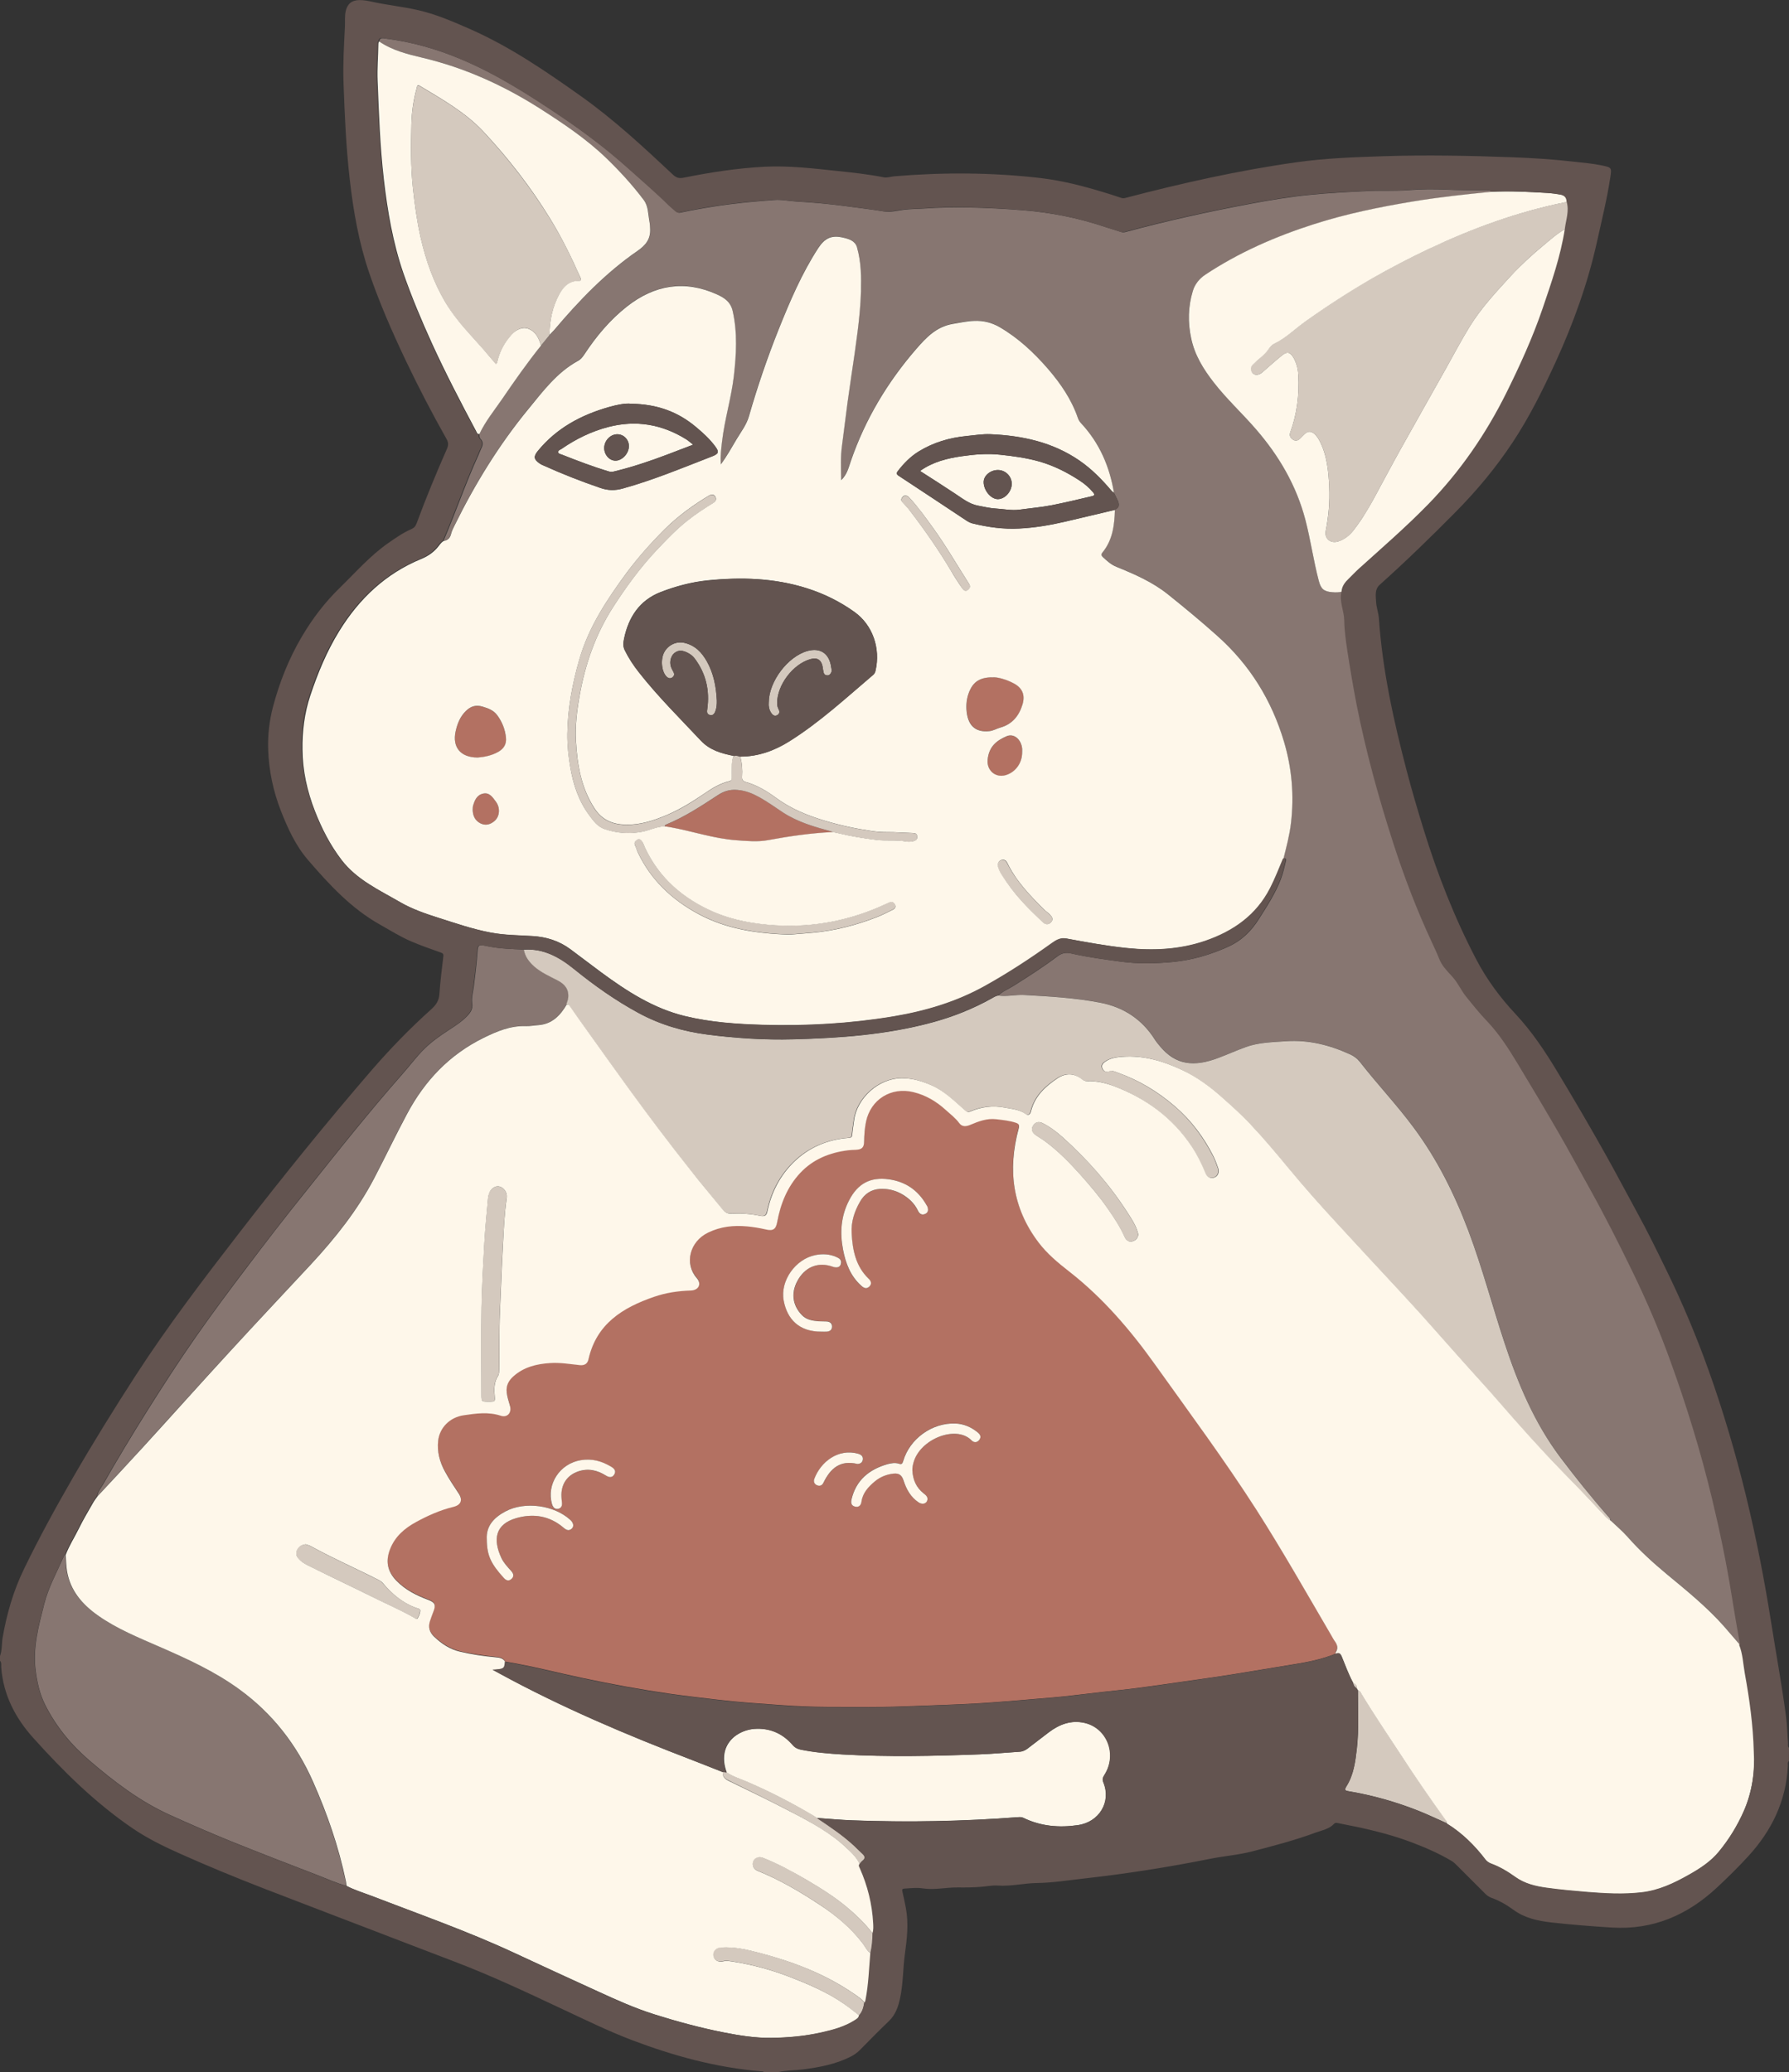
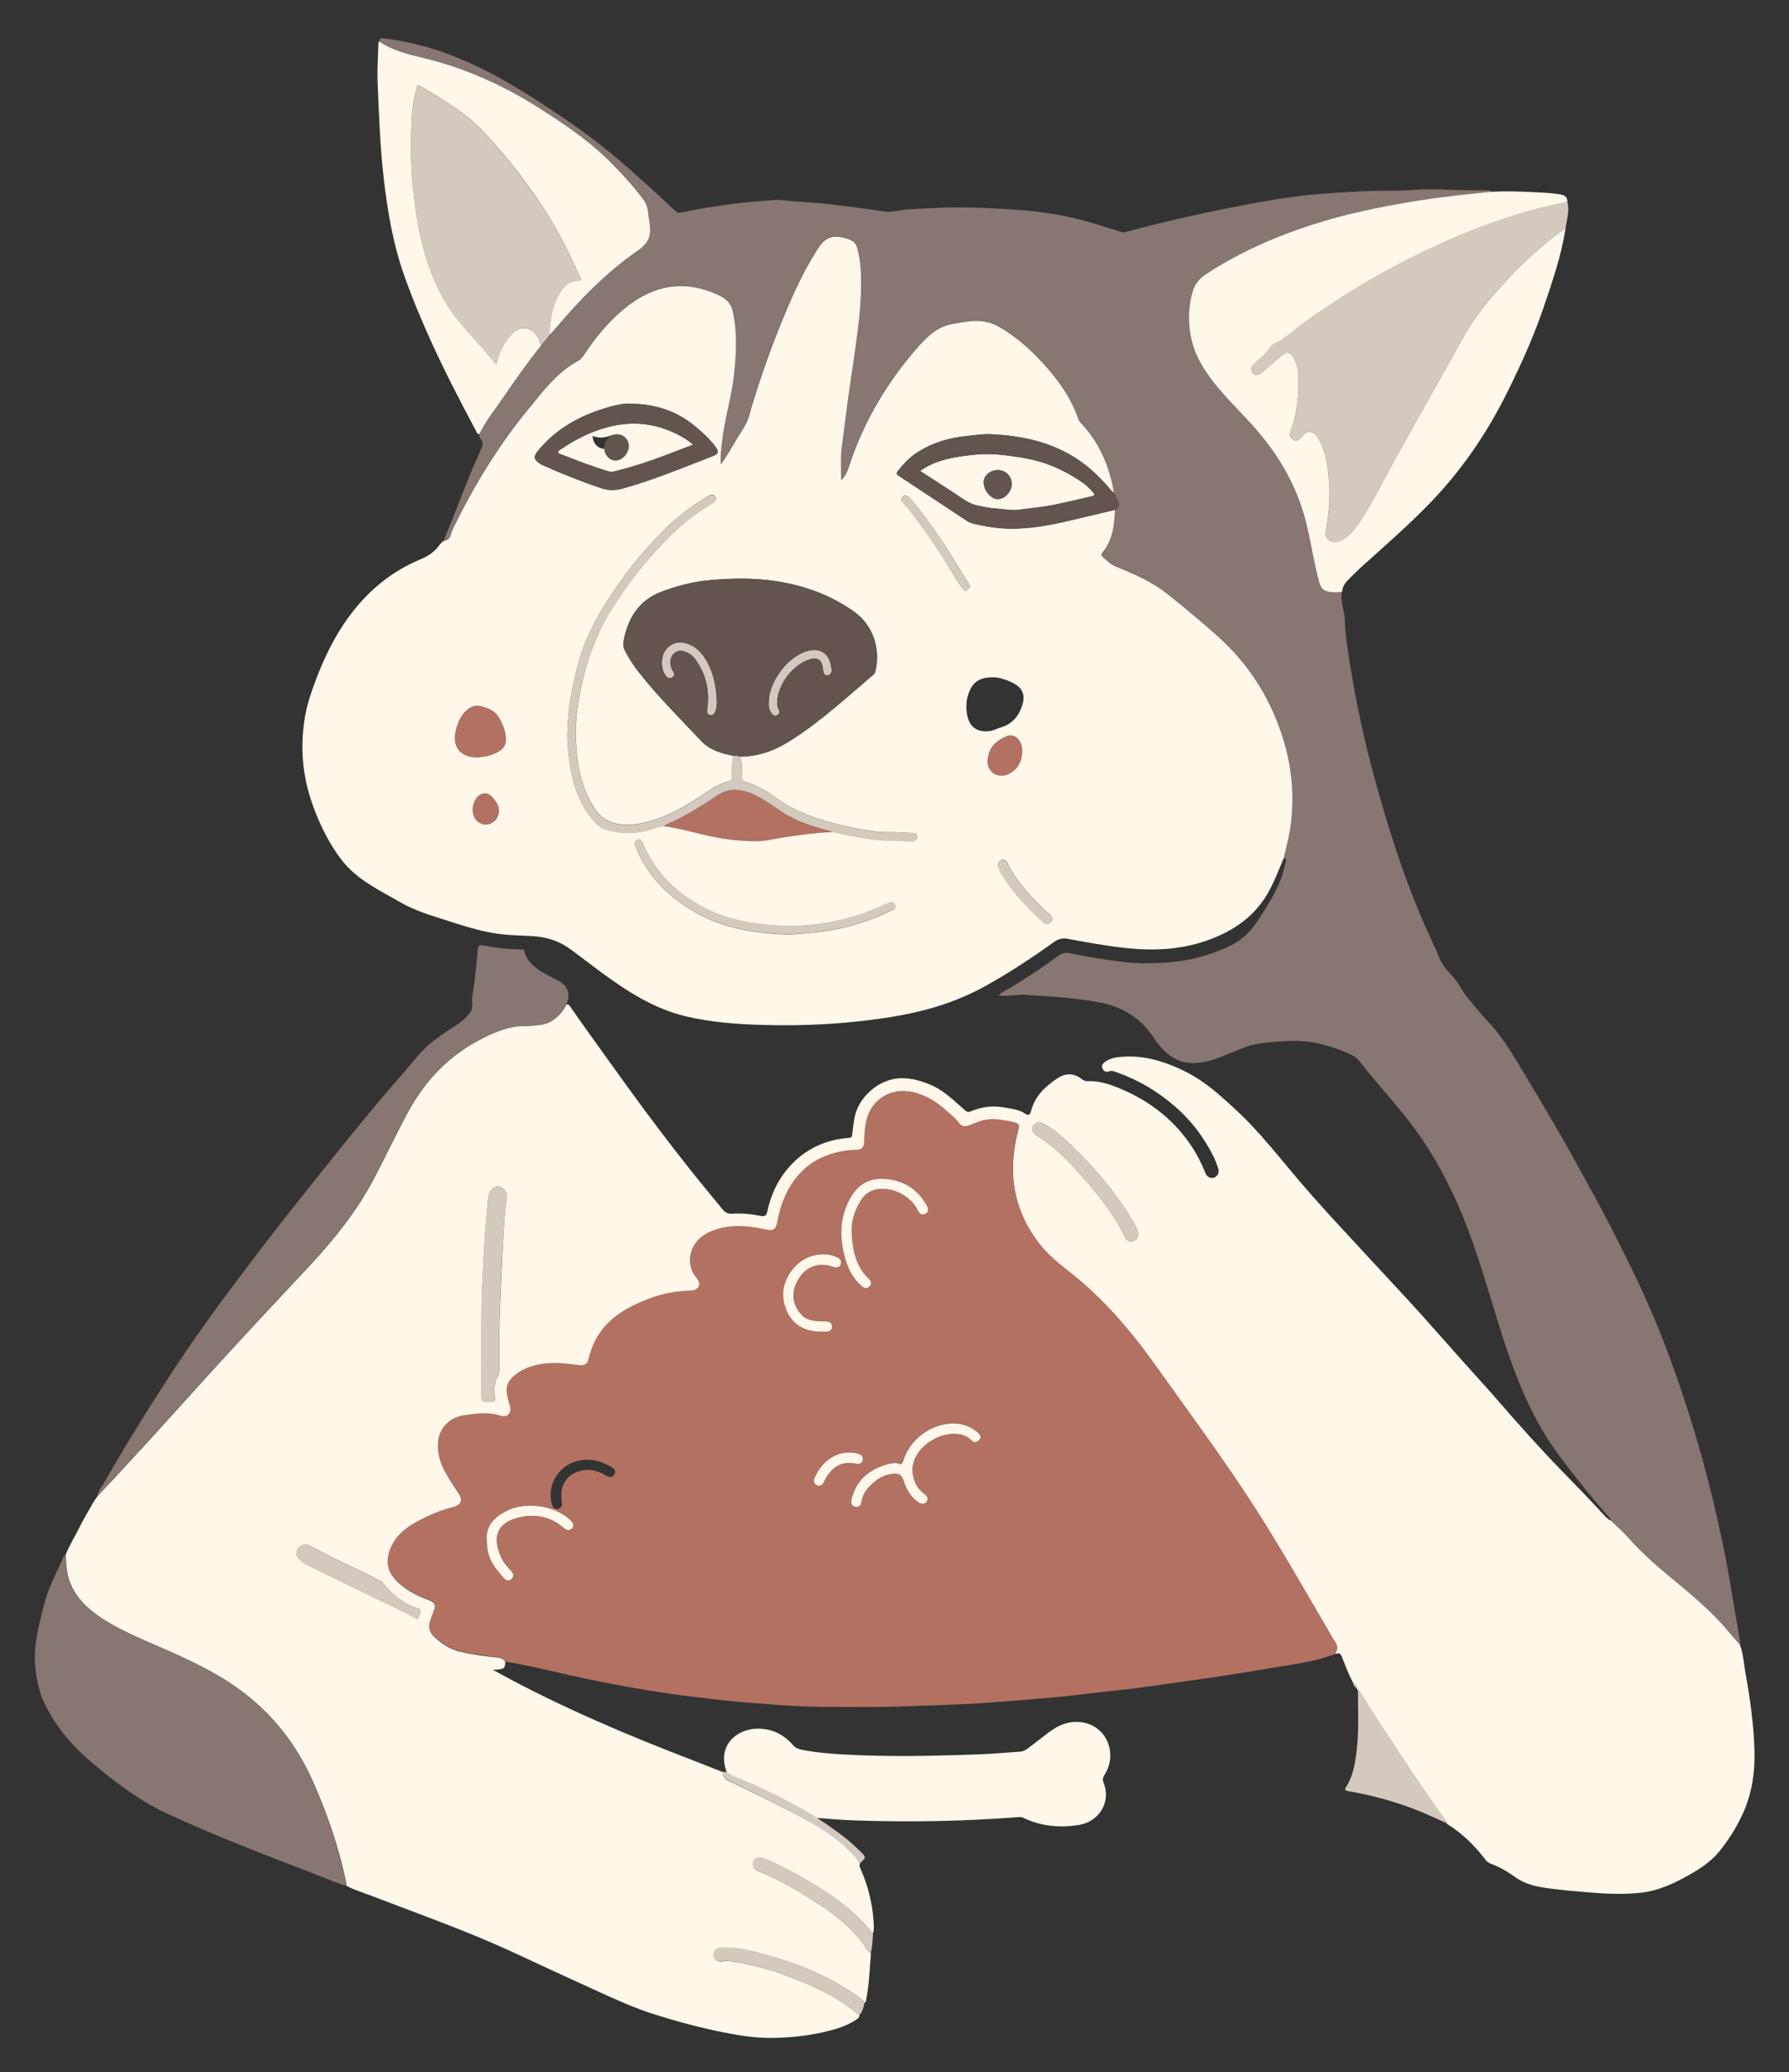
<svg xmlns="http://www.w3.org/2000/svg" height="2191.1" preserveAspectRatio="xMidYMid meet" version="1.0" viewBox="1.0 1.9 1892.0 2191.1" width="1892.0" zoomAndPan="magnify">
  <rect x="1.0" y="1.9" width="1892.0" height="2191.1" fill="#333333" stroke="none" />
  <g>
    <g fill="#B37162" id="change1_1">
      <path d="M1413.5,1748.5c2.9-4.3,1.7-8.1-1.1-11.9c-1.4-1.9-2.4-4-3.6-6c-26-44.3-51.3-89.1-79-132.5 c-33.7-52.7-70.8-102.8-107.2-153.6c-26.3-36.7-55.4-70.9-91.2-98.8c-11.7-9.1-23.2-18.7-32.2-30.6c-27.6-36.4-32.7-77-21-120.3 c1-3.7,0.2-5.1-3-6.2c-6.7-2.2-13.6-2.9-20.6-3.7c-9.9-1.2-18.7,2.2-27.5,5.9c-4.2,1.8-8.6,2.4-11.8-1.9c-4-5.5-9.3-9.5-14.3-13.9 c-9.9-8.9-21.1-15.6-34.2-18.8c-23.6-5.7-45.2,7.7-50,31.3c-1.4,6.9-1.9,13.8-2,20.8c-0.1,6.5-2.4,8.6-8.8,8.9 c-2.7,0.1-5.3,0.2-8,0.5c-19.6,2.4-37.1,9.4-50.8,24c-13.7,14.5-20.7,32.3-24.3,51.7c-1.5,7.9-4.4,9.9-12.2,8 c-6.5-1.6-13-2.6-19.7-3.2c-14.3-1.3-28,0.2-41.3,6.6c-19.4,9.5-25.3,32.8-12,47.9c5.5,6.3,2.2,13-6.2,13.3 c-13.2,0.4-26.2,2.3-38.7,6.6c-33.2,11.4-61.1,28.5-69.5,66.1c-1.1,4.8-4.2,6.8-9.2,6.2c-10.4-1.1-20.8-2.8-31.3-2.2 c-14.4,0.9-28,4.3-39.1,14.2c-5,4.5-7.7,9.8-6.9,16.8c0.5,4.9,2.1,9.4,3.4,14c2.1,7.3-2.6,13-9.7,10.7 c-13.1-4.2-26.1-2.4-39.1-0.5c-14.6,2.1-25.5,12.9-27.1,26.9c-1.3,11.5,1.6,22.5,7.2,32.6c4.3,7.9,9.3,15.4,14.3,22.9 c4.8,7.1,2.7,12.5-5.5,14.5c-13.9,3.3-26.7,9.1-39.2,15.9c-12.3,6.7-22.5,15.4-27.7,28.9c-4.8,12.4-2.9,23.2,6.5,33 c9.5,9.9,21.3,15.8,33.9,20.5c7.2,2.7,8.3,5.3,5.4,12.6c-1.3,3.1-2.3,6.2-3.4,9.4c-2.3,6.5-0.9,12.1,4.1,16.8 c7.9,7.4,16.6,13.3,27.3,15.9c12.5,3,25.2,4.7,37.9,6c4.1,0.4,8,0.9,10.2,5.1c28,4.5,55.4,11.8,83.1,17.6 c30.3,6.4,60.7,12,91.3,16.4c16.9,2.4,33.8,4.3,50.7,6.3c21.7,2.6,43.6,4,65.4,5.6c16.6,1.2,33.2,1.9,49.8,2 c26.5,0,52.9,0.5,79.4-0.5c21.1-0.8,42.2-1.4,63.3-2.4c11.8-0.5,23.5-1.2,35.3-2.1c15.9-1.2,31.7-2.5,47.6-3.9 c8.3-0.7,16.5-1.3,24.8-2.2c13.8-1.5,27.6-3.2,41.4-4.8c12.7-1.4,25.4-2.6,38-4.3c15.9-2.1,31.8-4.4,47.7-6.7 c17.5-2.5,35-4.9,52.5-7.7c20.9-3.3,41.8-7,62.7-10.3c15.7-2.5,31.2-5.5,46-11.7C1413.4,1749.8,1413.1,1749.2,1413.5,1748.5z M605.8,1618.2c-3.2,3-6,1.5-8.8-0.9c-14.8-12.7-32-15.3-50.1-10.1c-22.2,6.4-24.9,22.4-15.6,42.1c2.4,5.1,6.4,9.3,10.2,13.5 c2.5,2.8,3.6,5.8,0.3,8.7c-3.1,2.7-5.9,1.2-8.2-1.4c-13.2-14.6-17.7-23.4-17.8-40.5c-0.9-14.3,7.7-23.2,19.7-29.6 c20.5-10.9,51.6-6.7,68.7,9C607.5,1612.1,608.3,1615.9,605.8,1618.2z M650.6,1561.1c-2.2,3.6-5.5,3-8.7,1.1 c-9.2-5.6-18.8-7.9-29.5-4.3c-11.7,4-18.6,14-17.7,27.4c0.1,1.1,0.3,3.2,0.5,5.4c0.4,3.4-0.6,6.2-4.2,6.8c-3.5,0.6-5.4-1.6-6.3-5 c-6.1-21.2,8.3-42.9,30.4-46.5c11.9-2,22.3,1.1,32.3,7C650.7,1554.8,652.9,1557.5,650.6,1561.1z M899,1271.1 c9.2-17.5,22.5-24.8,42-22.2c17.2,2.4,30.3,11.1,39.2,26.1c0.5,0.9,1,1.7,1.4,2.7c1.3,3.1,1.3,6.1-2,7.8c-3.4,1.8-6.2,0.2-7.8-3.1 c-3.8-8.2-10.2-13.9-17.9-18.2c-7-3.9-14.7-5.6-22.6-5c-9.3,0.6-16.2,5.4-20.9,13.5c-5.9,10.3-9.5,21.2-8.8,33.3 c0.9,17.9,4.3,34.9,18,48.2c2.6,2.5,3.4,5.6,0.6,8.3c-2.9,2.7-5.7,1.4-8.4-0.9c-11.4-10.2-16.5-23.6-19.3-38 C889.1,1305.4,890.2,1287.8,899,1271.1z M829.9,1377c-3.8-20.8,12.5-43.8,33.6-48c7.6-1.5,14.8-1.1,22,2c3.3,1.4,6.1,3.2,5,7.4 c-0.9,3.4-4.3,4.4-8.7,2.8c-14.3-5.1-27.6-0.5-35.8,12.5c-8.6,13.6-7.4,28,3.4,38.8c4.8,4.9,11,5.8,17.4,6.4 c2.8,0.2,5.7,0,8.5,0.2c3.3,0.2,5.9,1.7,5.9,5.4c0,3.7-2.5,5.2-5.9,5.4c-1.7,0.1-3.3,0-5,0C845.9,1410.3,833.5,1396.6,829.9,1377z M872.1,1569.5c-1.4,2.8-3.9,4.3-7,2.9c-2.9-1.3-3.8-4-2.8-6.7c6.6-17.9,25.3-32.6,46.4-26.6c3.2,0.9,5.5,2.8,4.9,6.4 c-0.5,3-2.8,4.3-5.6,4.4C889.9,1545.5,879.3,1554.5,872.1,1569.5z M1036.7,1524.4c-2.4,3.2-5.8,3-8.3,0.5 c-16.2-16.6-54.9-1.3-61.5,23.8c-0.7,2.6-1.2,5.2-1.1,7.9c0.5,9.8,4,18.1,11.9,24.3c2.3,1.8,4.6,3.6,4,6.9c-0.7,4-5.2,5.3-9.2,2.7 c-8.5-5.6-13.1-14-16.1-23.4c-1.7-5.4-4.5-7.7-10.5-7.1c-7.4,0.8-14.3,3.6-20,8.4c-6.6,5.7-12.6,12-13.9,21.2 c-0.6,3.9-2.7,6.3-6.8,5.3c-3.9-0.9-4.6-4.1-3.8-7.5c4.8-20.5,18.7-31.9,38.1-37.4c4-1.2,8.2-1.8,12.3-0.4 c2.8,0.9,3.6-0.3,4.3-2.9c6.9-23.6,30.6-40.6,55.2-39.7c8.8,0.3,16.5,3.7,23.3,9.2C1037.4,1518.4,1039.2,1521.1,1036.7,1524.4z" fill="inherit" />
      <path d="M709.6,876.6c23.6,4.2,46.4,12.2,70.5,13.9c11.1,0.8,22.2,1.9,33.1-0.1c22.7-4.2,45.4-7.4,68.5-8.6 c-0.4-0.2-0.8-0.6-1.3-0.7c-17.8-4.8-35.5-9.8-51.1-20c-8.3-5.4-16.4-11.3-25.1-16.2c-7-3.9-14.2-6.9-23-7.7 c-8.6-0.8-14.9,1.6-21.1,5.6c-17.7,11.5-35.2,23.1-54.8,31.1c-0.9,0.4-1.2,1-1.1,1.9C706,876.1,707.8,876.3,709.6,876.6z" fill="inherit" />
-       <path d="M1047.4,774.9c4.2-0.4,7.8-2.7,11.8-3.8c12.6-3.6,19.7-12.4,23.3-24.5c3-10.2-0.3-17.5-9.7-22.4 c-7.5-3.9-15.4-6-19.9-6.2c-13.7-0.3-21,3.7-25.5,12.4c-3.4,6.7-4.6,13.9-4.2,21.3C1024.2,768.7,1032.4,776.5,1047.4,774.9z" fill="inherit" />
      <path d="M506.2,803c6.4-0.4,14.4-1.8,21.6-5.9c5.9-3.3,9.1-8.1,8.3-15.1c-0.9-8.8-4.1-16.8-9.3-23.8 c-3.8-5.1-9.3-7.2-15.4-9c-7.4-2.2-12.7-0.3-17.6,4.5c-6.2,6-9.2,13.6-11,21.9C479.3,791.9,487.9,802.9,506.2,803z" fill="inherit" />
      <path d="M1065.6,780.5c-10.5,4.5-18.8,10.7-20.1,24.9c-1.1,12.2,9.6,20.2,21,15.7c9.4-3.7,15.5-12.9,15.5-23.4 c0-1.3,0.1-2.7,0-4C1081,783.8,1073.3,777.1,1065.6,780.5z" fill="inherit" />
      <path d="M511.8,841.1c-6.8,1.5-8.9,7.3-10.6,13.2c-0.4,1.2-0.2,2.6-0.3,4.1c0.2,6.1,2.4,11.2,8.2,14.1 c5.4,2.7,10.4,1.3,14.8-2.4c5.6-4.7,6.5-14,1.4-20.7C522,845,518.8,839.5,511.8,841.1z" fill="inherit" />
    </g>
    <g fill="#877671" id="change2_1">
      <path d="M763.1,493c0-0.1,0-0.1,0-0.2C763,492.9,763,492.9,763.1,493L763.1,493z" fill="inherit" />
      <path d="M1841.5,1738.9c-2.8-16.5-5.7-32.9-8.4-49.4c-5.5-34.5-12.6-68.7-20.8-102.7 c-11.9-49.6-26.9-98.3-44.3-146.3c-11.6-31.9-25-63-39.7-93.6c-14.6-30.1-29.7-60-46-89.2c-10.7-19.2-21-38.6-32-57.5 c-14.4-24.9-29.1-49.6-44-74.2c-9.4-15.5-19.1-30.7-31.7-44c-7.9-8.3-15.1-17.2-22.3-26.1c-5.5-6.8-9-15.2-15-21.6 c-5.3-5.7-10.8-11.2-13.7-18.8c-2.3-6-5.1-11.9-7.9-17.8c-15.8-33.9-29.2-68.8-40.6-104.4c-15.5-48-28.9-96.6-38.7-146.1 c-3.7-18.7-6.9-37.4-9.7-56.3c-1.7-11-3.3-22-3.4-33c-0.1-10.3-5.4-20-2.9-30.4c-3.4,0.8-6.9,0.9-10.4,0.6 c-9-0.7-12-3.3-14.3-12.1c-5.6-21.2-8.6-42.9-14.1-64.2c-9.5-36.4-27.9-67.7-52.3-96c-14.6-16.9-31.1-32-44.8-49.7 c-10.8-13.9-20-28.7-23.8-46.1c-3.7-16.9-3.3-33.7,1.7-50.2c2.1-7.1,6.9-13,13-17.1c35.6-23.6,74.4-40.5,114.9-53.5 c34.5-11.1,70-18.3,105.7-24.2c27.2-4.5,54.6-7.4,82.1-10.1c-0.5-2.1-2.2-1.7-3.6-1.7c-15-0.2-29.9-0.1-44.9-0.8 c-12.6-0.6-25.2-0.5-37.9,0.5c-14.2,1.2-28.6,0.3-42.9,1c-21.1,0.9-42.1,2-63,4.1c-21.1,2.1-42,5.6-62.8,9.5 c-44.3,8.3-88.3,18-131.9,29.8c-1.6,0.4-2.8,0.4-4.3-0.1c-5.5-1.8-11.1-3.4-16.6-5.2c-28.1-9.5-57-15.3-86.5-17.7 c-19.3-1.6-38.8-2.6-58.2-3c-15.8-0.3-31.6,0-47.4,1.1c-7.2,0.5-14.5,0.4-21.8,1.4c-6.7,0.9-13.8,2.8-20.2,1.7 c-13.7-2.2-27.5-3.9-41.3-5.7c-17.1-2.3-34.2-3.8-51.4-4.8c-7.9-0.4-15.9-2.3-23.7-1.6c-9.9,0.8-19.8,1.5-29.7,2.5 c-23.2,2.4-46.3,6-69.1,10.8c-1.8,0.4-3.2,0.3-4.6-1c-2.5-2.2-5.1-4.3-7.5-6.6c-14-13.7-28.9-26.5-43.5-39.6 c-21.9-19.5-45.1-37.1-69.3-53.5c-34.2-23.1-68.8-45.3-107.1-61.4c-26.1-11-52.8-18.5-80.8-22c-2.1-0.3-5.7-1.1-6,3.1 c14,9.6,30.3,13.6,46.4,17.4c44.2,10.5,84.7,28.9,122.9,53.2c24.9,15.8,49.4,32.2,70.7,52.7c14.4,13.9,27.9,28.6,39.9,44.6 c5,6.6,4.6,15.1,6,22.9c0.5,2.6,0.5,5.3,0.7,7.9c0.4,10.5-4.8,17-13.4,22.9c-33.9,23.3-62.1,52.7-88.4,84c-1.5,1.8-3.2,3.4-4.8,5 c-2.9,3.6-5.9,7.2-8.8,10.8c-14.6,18.2-28,37.3-41.1,56.5c-8.3,12.2-17.9,23.6-24.1,37.1c-0.2,1.9-0.1,3.9,1.1,5.2 c3.6,3.8,2.3,7.4,0.3,11.3c-0.9,1.7-1.5,3.7-2.3,5.5c-13.6,29.8-24.2,60.9-37.1,91c4.3-0.6,6.8-3.2,7.8-7.3 c0.8-3.3,2.3-6.2,3.8-9.2c21.6-43.9,47.1-85.3,78.2-123.2c15.4-18.7,30.1-38.3,51.9-50.5c3-1.7,5.1-4.1,7-6.9 c12.6-19.2,27.2-36.7,45.3-50.9c29-22.7,60.6-28.3,94.8-12.8c8,3.6,14.7,7.9,16.9,17.9c5,22.8,3.8,45.6,1.2,68.4 c-2.7,23.4-9.7,46-12.5,69.4c-0.9,8-2.1,16-1.2,24.1c6.3-8.5,11.4-17.8,16.8-26.9c4.7-7.8,10.4-15.2,12.9-24.1 c8.8-31.1,19.3-61.6,31.3-91.5c11.9-29.7,24.4-59.1,41.9-86.1c7.1-10.9,14.2-14.1,26.6-11.1c5.8,1.4,12.3,3.1,14.4,10.1 c2.4,8,3.6,16.3,4,24.5c1.7,29.4-2.3,58.4-6.4,87.4c-2.4,17.2-5.1,34.5-7.5,51.7c-2.1,15.3-3.8,30.6-5.9,45.9 c-1.7,12.1-1.1,24.1-0.9,36.8c6.2-5.9,7.8-13.1,10.2-20.1c15.2-44.1,38.7-83.4,69.2-118.6c10.4-12,21.2-23.4,38.1-26.4 c7.7-1.4,15.3-3,23.1-3.3c9.6-0.4,18.6,1.7,27.1,6.7c19.7,11.5,36,26.8,50.8,43.8c13.5,15.5,25,32.4,31.8,52.1 c0.7,2.1,1.8,3.9,3.3,5.5c19.6,20.8,30.4,45.8,34.9,73.7c1.4,2.9,3,5.8,4.3,8.8c2,4.7,0.9,7.4-3.3,9.3c-0.5,16.1-2.4,31.9-13.2,45 c-1.5,1.8-1.2,3.4,0.4,4.8c4.4,4,8.8,8,14.5,10.4c19.1,7.8,38.2,16.2,54.4,29.1c17.6,14.1,35,28.6,51.9,43.6 c34.5,30.8,57.8,68.3,70.9,112.4c8.3,28.1,10.7,56.7,7.3,85.8c-1.5,12.9-4.9,25.4-8,37.9c3.6-1.2,3.1,1.4,2.6,3.2 c-1.5,6.1-2.9,12.3-5.1,18.2c-5.8,15.3-14.8,29-23.5,42.7c-8,12.6-18.2,22.6-32.1,28.9c-18.8,8.5-38,14.2-58.7,16.2 c-18.2,1.7-36.4,2.1-54.5-0.3c-17.7-2.4-35.4-4.7-52.8-8.7c-5.5-1.3-10.1-0.5-14.7,3c-15,11.3-30.8,21.4-46.7,31.4 c-5.3,3.3-11.2,5.6-15.8,10c9.1,1.3,18.2-1.1,27.4-0.6c26.9,1.5,53.7,3,80.2,8.1c25,4.8,44.5,17.7,58.1,39.3 c1.6,2.5,3.6,4.8,5.5,7.1c16.5,19.6,35.8,21.8,61.9,11.9c9.6-3.7,19.1-7.9,28.8-11.4c13.6-4.9,28-5.1,42.2-6.1 c24.2-1.7,46.7,4.1,68.4,14.1c3.8,1.8,7.1,4,9.7,7.5c18.5,23.8,39.2,45.7,57.2,69.9c24.6,33.3,43,69.9,57.6,108.6 c14.6,38.8,25.3,78.8,38.1,118.1c14.1,43.2,31.5,85,59.1,121.6c15.9,21.1,32.3,41.9,49.9,61.7c1.4,1.6,3.3,2.9,3.4,5.3 c6,5.8,12.4,11.1,17.9,17.3c12.6,14.3,26.6,27.1,41.2,39.2c21,17.4,42.3,34.6,60.5,55.1c5.7,6.5,11.3,13,16.9,19.6 C1841.8,1740.5,1841.7,1739.8,1841.5,1738.9z" fill="inherit" />
      <path d="M331.6,1885.5c-17.4-39.3-43-72.1-77.9-97.5c-26.1-18.9-55.1-32.1-84.4-45c-22.4-9.8-45.2-19-65.3-33.2 c-16.5-11.7-29.2-26.3-32.6-47.1c-0.9-5.5-0.9-11.2-1.3-16.9c-1.2,0.5-1.5,1.7-2,2.8c-7.3,16.4-16,32.2-20.4,49.7 c-5.8,22.9-12.1,45.7-9,69.8c1.6,12.6,4.3,24.9,10,36.3c11.5,23,27.5,42.4,47.1,59.2c26.2,22.4,53.4,43.2,85.1,57.5 c21.4,9.7,42.8,19,64.5,27.8c30,12.1,60.2,23.8,90.5,35.4c10.4,4,20.5,8.7,31.3,11.6c-0.3-1.6-0.5-3.3-0.8-4.9 C358.8,1954.5,346.7,1919.5,331.6,1885.5z" fill="inherit" />
      <path d="M590.9,1038.6c-8.7-4.5-17.7-8.5-25.2-15.1c-5.3-4.7-9.4-10.2-10.6-17.5c-12.6-0.6-25.2-0.9-37.6-3.4 c-11.2-2.3-10.9-2.4-11.7,8.8c-0.8,11-2.3,22-3.6,33.1c-0.7,6.1-2.7,12.3-1.8,18.2c0.9,5.8-1.4,9.3-4.6,12.8 c-5.7,6.3-12.9,10.9-20,15.5c-9.2,6-18.2,12.3-26,20c-8.5,8.4-15.6,18.1-23.5,27c-17.2,19.5-33.9,39.5-50.4,59.7 c-17.5,21.4-34.7,43.2-52,64.8c-21.1,26.2-41.7,52.9-62,79.8c-18,23.7-35.7,47.5-52.8,71.9c-18.3,26.1-35.6,52.9-52.6,79.9 c-16,25.5-31.5,51.2-46.4,77.4c-2.3,4-5.6,7.5-6.1,12.4c15.7-17,31.6-33.8,47.2-50.9c30.9-33.9,61.4-68,92.4-101.7 c28.5-31,57.4-61.7,86.1-92.6c25.7-27.7,49.1-57.1,66.7-90.7c11.9-22.7,22.9-45.9,35-68.5c18.7-34.9,45-62.6,80.9-80.3 c14-6.9,28.2-12.8,44.2-12.4c4.5,0.1,8.9-0.8,13.4-1c14.6-1,23.4-10,30.2-21.8c0.6-2.4,1.8-4.6,2-7.1 C602.9,1047.9,598.3,1042.4,590.9,1038.6z" fill="inherit" />
      <path d="M762.8,493.3c0-0.1,0.1-0.1,0.1-0.2c-0.1,0.1-0.2,0.2-0.3,0.2C762.6,493.4,762.8,493.4,762.8,493.3z" fill="inherit" />
      <path d="M763.1,493C763.1,493,763,493,763.1,493c-0.1,0-0.1,0-0.1,0.1C763,493.1,763,493.1,763.1,493z" fill="inherit" />
    </g>
    <g fill="#D4C9BE" id="change3_1">
-       <path d="M1700.9,1604.4c-17.5-19.9-34-40.6-49.9-61.7c-27.5-36.6-44.9-78.3-59.1-121.6 c-12.9-39.3-23.5-79.4-38.1-118.1c-14.6-38.6-32.9-75.3-57.6-108.6c-17.9-24.2-38.7-46.1-57.2-69.9c-2.7-3.4-5.9-5.7-9.7-7.5 c-21.7-10-44.3-15.8-68.4-14.1c-14.2,1-28.6,1.2-42.2,6.1c-9.7,3.5-19.1,7.7-28.8,11.4c-26.1,10-45.5,7.7-61.9-11.9 c-1.9-2.3-3.9-4.6-5.5-7.1c-13.6-21.6-33.1-34.5-58.1-39.3c-26.5-5.1-53.3-6.6-80.2-8.1c-9.2-0.5-18.2,1.9-27.4,0.6 c-2.4,0.3-4.4,1.5-6.4,2.7c-20.1,11.3-41.4,19.8-63.7,25.8c-48.1,13-97.3,16.5-146.7,17.8c-30.3,0.8-60.6-1.1-90.6-5 c-25.6-3.3-50-10.4-72.9-22.8c-24.4-13.2-46.9-29.1-68.4-46.6c-15.5-12.6-32.2-21.8-53.1-20.4c1.2,7.2,5.3,12.7,10.6,17.5 c7.4,6.6,16.5,10.6,25.2,15.1c7.4,3.8,12,9.3,11.1,18.2c-0.2,2.6-1.4,4.8-2,7.1c2.1-0.5,3,1,3.9,2.4c4.4,6.3,8.7,12.6,13.2,18.8 c16.5,23,32.8,46,49.4,68.8c20.9,28.7,42.3,57.1,64.4,84.9c11.2,14,22.7,27.7,34,41.7c2.7,3.3,5.8,4.8,10.3,4.6 c9.8-0.6,19.7,0.2,29.2,2.2c5.5,1.1,6.9-0.4,8-5.3c4.2-19.7,13.2-37.1,27.5-51.2c16-15.8,36-24.1,58.5-25.9 c2.5-0.2,3.4-0.9,3.6-3.5c0.4-4.9,1.3-9.8,1.9-14.8c3-23.9,26.1-44.6,50.1-44.8c11.3-0.1,22,3,32.2,7.6 c13.5,6,23.7,16.4,34.6,25.9c1.9,1.6,3.3,2.9,6.1,1.7c11.6-4.9,23.6-6.6,36.1-4.2c7.8,1.5,15.8,1.9,22.6,6.9 c2.8,2,4.7,0.1,5.4-2.7c3.9-16,14.9-26.4,27.9-35c8.5-5.7,17.5-5.9,25.9,0.7c1.7,1.3,3.5,2.3,5.9,2.2c9.6-0.4,18.9,1.7,27.7,5.1 c34,12.8,62.2,33.4,82.6,63.9c5.9,8.9,10.6,18.4,14.6,28.3c1.8,4.6,6,6,9.8,4.4c3.4-1.5,5-5.6,3.6-9.7c-1.5-4.2-2.9-8.5-5-12.5 c-10.3-20.2-23.5-38-40.8-52.9c-18.3-15.7-38.5-27.8-61.1-35.8c-2.6-0.9-5.2-2.4-8.2-1.2c-3.4,1.3-5.9,0.2-7.3-3.1 c-1.4-3.3,0.6-5.5,3-7.1c5.5-3.9,12-4.7,18.4-5.2c22.2-1.6,42.7,4.5,62.5,13.8c16.1,7.6,30.3,18,43.4,29.8 c9.8,8.8,19.6,17.6,28.6,27c14.3,15,27.6,31,40.8,47c16.7,20.2,34.3,39.8,52,59.1c21.5,23.4,43.2,46.6,64.7,69.9 c8,8.7,16.1,17.3,23.9,26.1c15.3,17.1,30.4,34.3,45.7,51.4c12,13.5,24.4,26.8,36.2,40.5c21.3,24.7,43,49,65.7,72.3 c14.1,14.6,28.3,29.1,42.1,44c3.2,3.5,6.1,7.5,10.5,9.6C1704.2,1607.3,1702.3,1606,1700.9,1604.4z" fill="inherit" />
      <path d="M1330.9,398.1c2.5-0.3,4.2-1.8,6-3.3c6.6-5.8,13.1-11.6,19.9-17.1c5.3-4.3,9-3.5,12.3,2.6 c3.2,5.8,4.6,12,5,18.6c1,20.5-1.4,40.5-8.4,59.8c-1.3,3.7-0.1,6.1,2.8,8.1c3.2,2.2,5.6,0.7,7.9-1.6c1.5-1.5,3-3.2,4.6-4.6 c3.4-2.9,6.9-2.9,10.2,0.1c2,1.8,3.5,3.9,4.8,6.3c8.5,15.7,10,32.9,10.8,50.2c0.7,15.4-0.6,30.8-3.7,46 c-1.6,8.1,4.8,13.6,12.8,11.3c6.8-1.9,12.2-6.2,16.4-11.7c8.2-10.5,15.2-21.8,21.5-33.5c9.2-17,18.2-34,27.6-50.9 c16.1-28.9,32.4-57.7,48.6-86.5c8.4-14.9,16.3-30.1,25.3-44.7c12.1-19.6,27.8-36.4,43.3-53.3c10.6-11.5,22.1-22.2,34.2-32.1 c7.6-6.3,15.1-13.1,23.8-17.9c1.1-9.6,4.9-19,1.8-28.9c-1,0.3-1.9,0.7-2.9,0.9c-50.1,10.1-97.8,27.5-143.8,49.3 c-20.5,9.7-40.5,20.1-60.2,31.4c-24.1,13.8-47.3,28.9-70,45.1c-11,7.9-20.7,17.7-33.1,23.7c-2.7,1.3-4.7,3.8-6.4,6.2 c-2.6,3.8-5.9,6.7-9.4,9.6c-2.5,2.1-4.9,4.5-7.3,6.8c-2.1,2-2.1,4.5-0.9,6.9C1325.9,397.3,1328,398.4,1330.9,398.1z" fill="inherit" />
      <path d="M1483,1858.1c-14.2-21.9-28.9-43.4-42.5-65.8c-0.8-1.3-1.3-3.2-3.4-3.4c0,20.6,1.2,41.3-1.1,61.8 c-1.6,13.9-3.3,27.8-11,40c-2.6,4.1-1.3,4.7,2.6,5.3c25,4.2,49.4,11.1,73,20.4c10.3,4.1,20.4,8.9,30.5,13.4 c0.4-2.3-1.2-3.8-2.3-5.3C1513,1902.7,1497.7,1880.6,1483,1858.1z" fill="inherit" />
      <path d="M903.5,2109.8c-30.1-20.7-63.6-33.5-98.6-42.8c-13.6-3.6-27.3-6.9-41.6-6c-5.5,0.3-8.7,3.5-8.3,8.3 c0.4,4.4,4.9,7.6,9.9,6.4c4.6-1.1,9-0.1,13.2,0.6c19.5,3.3,38.5,8.4,56.9,15.5c20.3,7.8,40.4,16.3,58.4,28.9 c5.5,3.9,10.8,8.2,16.2,12.3c3.6-3.8,4.7-8.5,5.6-13.4C912.1,2115.4,907.7,2112.7,903.5,2109.8z" fill="inherit" />
      <path d="M922.3,2044.4c-7.8-10-17-18.6-26.7-26.7c-13.1-10.9-27.5-19.8-42.1-28.4c-14.9-8.8-30.1-17-46.3-23.3 c-4.2-1.6-8.6,0.3-9.9,4c-1.4,4,0.4,8.2,4.5,9.8c23.5,9.6,45.3,22.3,66.4,36.3c16.8,11.2,32.2,24,44.7,40.1 c2.9,3.7,4.6,8.4,9,10.9c1.6-6.9,2.2-13.9,2.3-21C923.5,2045.5,922.8,2045.1,922.3,2044.4z" fill="inherit" />
      <path d="M837,1917.4c20.9,11,41.7,22.1,59.1,38.4c5.4,5.1,10.8,10.2,13.9,17.2c1.1-1.2,2.1-2.6,3.3-3.6 c3.5-2.7,2.5-5.1-0.2-7.6c-2.8-2.6-5.4-5.3-8.2-7.9c-12.2-11.4-26-20.5-39.8-29.8c-1.4-0.9-2.7-1.7-4.1-2.6 c-22.3-13.2-45.4-25.1-69.2-35.4c-7.4-3.2-15.3-5.5-22.1-10.1c-1.4-0.2-2.8-0.4-4.2-0.6c-0.8,5.2,2.6,7.5,6.5,9.4 C793.7,1895.5,815.5,1906.1,837,1917.4z" fill="inherit" />
      <path d="M1432,1781c0.3,2.7,1.5,4.8,3.9,6.1C1436,1784.2,1434.8,1782.1,1432,1781z" fill="inherit" />
      <path d="M529,1256.5c-3.8-1-8.6,1.9-10.5,6.5c-0.8,1.8-1.3,3.8-1.5,5.8c-1.4,15.8-3,31.7-3.9,47.5 c-1.3,22.7-2.6,45.4-3,68.2c-0.5,30.5-0.1,61-0.1,91.5c0,7.9,0,7.9,7.8,8c7,0,6.8,0,6.2-7.1c-0.6-6.8-0.4-13.7,3.4-19.8 c1.4-2.2,1.5-4.7,1.5-7.2c0.4-20.1-0.2-40.2,0.7-60.4c1-23.7,1.8-47.4,3.2-71.2c1-16.7,1.7-33.4,4-50 C537.6,1262.9,534.1,1257.8,529,1256.5z" fill="inherit" />
      <path d="M1193,1283.6c-19-29.5-41.9-55.7-68.1-79c-6.7-6-13.8-11.5-22-15.4c-4.1-2-7.9-0.3-9.9,3.8 c-2,4.2,0.3,7,3.4,9.2c3.1,2.2,6.5,4.1,9.5,6.3c14,10.3,26,22.6,37.6,35.5c10.1,11.2,19.9,22.7,28.5,35.2 c6.8,9.8,13.5,19.8,18.4,30.8c1.6,3.6,4.5,5.5,8.4,4.4c3.4-0.9,5.4-3.6,6-7.1c-0.4-1.3-0.7-2.4-1-3.5 C1201.5,1296.4,1197.1,1290,1193,1283.6z" fill="inherit" />
      <path d="M440.9,1702c-14.3-5.3-25.5-14.8-35.3-26.2c-1.3-1.5-2.7-2.4-4.3-3.2c-23.9-12.1-48.5-22.9-72-35.9 c-1.7-0.9-3.7-1.3-5.4-1.9c-4,0.8-7.2,2.2-8.9,6c-1.7,3.8-0.5,6.8,1.9,9.6c3.8,4.2,9,6.4,13.8,8.8c20.3,10.1,40.8,19.7,61,29.8 c15.6,7.8,31.7,14.8,46.9,23.3c1.1,0.6,2.8,2.5,3.9,0.8c1.4-2.4,2.6-5.2,2.8-7.9C445.6,1703,442.6,1702.7,440.9,1702z" fill="inherit" />
      <path d="M601,778.2c-0.1,12,1,23.9,3.2,35.6c3.3,18.1,9,35.5,20.1,50.4c4.4,5.9,8.9,12,16.5,14.6 c12.9,4.3,25.8,5.2,39.2,2.7c8.2-1.5,15.7-5.6,24.1-5.7c-0.1-0.9,0.2-1.5,1.1-1.9c19.6-8,37.2-19.6,54.8-31.1 c6.1-4,12.5-6.4,21.1-5.6c8.8,0.8,15.9,3.8,23,7.7c8.7,4.9,16.8,10.7,25.1,16.2c15.7,10.2,33.3,15.2,51.1,20 c0.5,0.1,0.9,0.5,1.3,0.7c1.9,0.4,3.9,0.7,5.8,1.2c13.5,3.3,27.2,5.5,41,7.2c10.3,1.2,20.6-0.3,30.8,1.6c2.7,0.5,5.6,0.3,8.4-0.5 c2.9-0.8,3.5-2.6,3.3-5.3c-0.3-2.6-2.1-3-4.3-3.1c-9.3-0.3-18.6-1.1-27.9-1c-5.3,0.1-10.6-0.4-15.9-1.2 c-16.6-2.4-32.9-5.9-48.9-10.7c-18.8-5.6-36.6-12.8-52.5-24.6c-9.6-7.1-19.9-13.3-31.7-16.5c-3.1-0.9-4.1-2.5-3.9-5.7 c0.4-7.1,0-14.2-1.9-21.2c-2.3-0.8-4.6-1.4-7.1-0.7c-1.8,3.9-2.1,8-1.9,12.2c0.1,3.5,0,7,0,10.5c0,2-0.4,3.5-2.7,4.1 c-9.7,2.3-18.1,7.5-26.2,13c-12.5,8.6-25.3,16.6-39.2,22.5c-14.1,6-28.5,10.9-44.2,10.5c-14-0.3-25.1-5.1-33.1-17.4 c-14-21.8-18-46.1-19.5-71.1c-0.9-15.9,1-31.8,3.8-47.5c5.9-33.5,16.9-65.1,35.4-93.9c13.5-21,28.2-41,45.2-59.4 c10.4-11.2,21-22.2,33-31.8c8.8-7.1,18.3-13.2,27.9-19.2c2.6-1.7,3.6-4.1,1.9-6.8c-1.7-2.7-4.2-2.2-6.6-0.8 c-16.9,10.1-32.7,21.6-46.7,35.5c-14.6,14.5-28.4,29.9-40.6,46.5c-20.9,28.3-40.1,57.5-49.9,91.8 C606.2,725.6,601.3,751.5,601,778.2z" fill="inherit" />
      <path d="M941.5,956c-1,0.5-2.1,0.9-3.2,1.4c-37.2,17.5-76.2,25.2-117.3,22.7c-22.7-1.4-44.8-5.1-65.7-14.3 c-32-14-57.1-35.6-72.2-67.7c-1-2.1-1.6-4.4-2.9-6.3c-1.1-1.7-2.7-3.9-5.3-2.1c-2,1.3-3.6,3-2.3,5.8c1.1,2.4,1.7,5,2.9,7.4 c13.7,29.1,35.8,50,63.8,65.1c29.7,16.1,62,20.8,96.3,22c7.4-0.6,16-1.2,24.6-2c23.5-2.1,46-7.9,67.9-16.4 c5.9-2.3,11.5-5.2,17.2-8c2.1-1,3.5-2.9,2.3-5.3C946.4,956,944.5,954.5,941.5,956z" fill="inherit" />
      <path d="M963.4,542.1c15.8,20.6,30.6,41.8,43.8,64.1c3.6,6.1,7.5,12.1,11.6,18c1.4,1.9,3.5,3.8,6.3,1.4 c2.2-2,2.3-3.9,0.6-6.5c-12.8-19.8-24.4-40.3-38.3-59.4c-7.7-10.6-15.2-21.4-24.2-30.9c-1.2-1.3-2.5-2.8-4.7-2.6 c-1.8-0.2-2.9,1-3.7,2.6c-1,1.8-0.4,3.1,0.8,4.5C958.2,536,960.9,538.9,963.4,542.1z" fill="inherit" />
      <path d="M1081.3,954.6c7,7.8,14.7,15,22.2,22.3c2.6,2.5,5.7,3.5,8.8,0.4c3.1-3.1,1.4-5.8-1-8.2 c-1.8-1.9-4.1-3.4-6-5.2c-15.2-15-29.8-30.3-39.4-49.7c-1.1-2.3-3.4-3.5-5.8-2.8c-2.5,0.7-4.2,2.6-4.1,5.8c0.6,3.3,2,6.4,3.9,9.4 C1066.3,936.4,1073.4,945.8,1081.3,954.6z" fill="inherit" />
      <path d="M559.5,349.3c8.2,3.2,11.4,10.2,13.7,17.9c2.9-3.6,5.9-7.2,8.8-10.8c0.3-15.1,3.1-29.7,10.4-43.1 c4.4-8.1,10.4-14.3,20.6-14.2c2.9,0,2.9-1.1,1.9-3.3c-9.4-21.5-19.7-42.5-32.1-62.5c-20.5-33.2-44.3-63.9-70.8-92.3 c-19-20.3-43.3-33.9-67-48.1c-2.9-1.7-2.8,0.7-3.3,2.4c-3.4,12.5-5.3,25.4-5.6,38.3c-0.5,22.4-0.8,44.8,1.6,67.3 c1.9,17.7,4.3,35.2,8.2,52.5c5.5,24.1,13.6,47.2,26.3,68.6c7.3,12.4,16.5,23.4,26.1,33.9c9.2,10.2,18.3,20.5,27.2,31.1 c0.5-0.6,1-0.9,1.1-1.3c2.5-11.5,7.7-21.4,15.7-30.1C547.2,350,554,347.2,559.5,349.3z" fill="inherit" />
      <path d="M724.5,681.6c-8.3-1.8-17.2,2.4-21.2,10.3c-4,7.9-2.5,20.9,3,25.8c1.8,1.6,3.9,2,5.9,0.4 c1.8-1.4,2.2-3.2,1.2-5.3c-1-1.9-2.1-3.8-2.8-5.8c-1.8-5.4-0.1-11.6,3.7-14.6c4.6-3.7,9.3-2.6,14-0.2c2.8,1.4,5.4,3.4,7.3,5.9 c12,15.9,16.1,33.8,13.4,53.4c-0.4,2.7-0.7,5.2,2.2,6.3c3.1,1.2,5.1-0.6,6.2-3.4c1.5-3.8,1.8-7.7,1.7-11.8 c-0.7-14.4-3.3-28.3-10.4-41.1C743.3,691.8,736,684.1,724.5,681.6z" fill="inherit" />
      <path d="M822.9,758.2c2.7-1.5,2.8-4,1.5-6.4c-1.1-2-1.4-4-1.5-6.2c-0.2-19.1,16.7-41.6,35.3-46.7 c7-1.9,11.3,0.7,12.7,7.7c0.4,2.1,0.6,4.3,1.1,6.4c0.5,2,1.9,3.1,4,3.1c2.1,0,3.3-1.3,4.1-3.1c0.9-2,0.2-3.9-0.1-5.9 c-2-14.2-11.5-20.6-25.1-16.8c-20.8,5.8-40.9,32.4-40.9,54.6c-0.3,3.6,0.4,7.5,2.6,10.9C818.1,757.9,820.1,759.7,822.9,758.2z" fill="inherit" />
    </g>
    <g fill="#FEF7EA" id="change4_1">
      <path d="M1856.5,1854c-0.7-27.8-4.5-55.4-9.5-82.8c-1.9-10.1-2.1-20.5-6-30.2c-5.6-6.5-11.2-13.1-16.9-19.6 c-18.2-20.5-39.5-37.7-60.5-55.1c-14.6-12.1-28.6-24.9-41.2-39.2c-5.5-6.2-11.9-11.6-17.9-17.3c-4.5-2.2-7.3-6.2-10.6-9.6 c-13.8-14.9-27.9-29.5-42.1-44c-22.7-23.4-44.4-47.7-65.7-72.3c-11.8-13.7-24.2-27-36.2-40.5c-15.2-17.1-30.4-34.3-45.7-51.4 c-7.9-8.8-15.9-17.4-23.9-26.1c-21.6-23.3-43.2-46.5-64.7-69.9c-17.8-19.3-35.3-38.9-52-59.1c-13.2-16-26.6-32-40.8-47 c-9-9.4-18.8-18.3-28.6-27c-13.1-11.8-27.3-22.3-43.4-29.8c-19.8-9.3-40.4-15.4-62.5-13.8c-6.4,0.5-12.9,1.3-18.4,5.2 c-2.4,1.7-4.4,3.8-3,7.1c1.4,3.3,3.9,4.4,7.3,3.1c3-1.2,5.6,0.3,8.2,1.2c22.7,8,42.9,20.1,61.1,35.8 c17.3,14.9,30.6,32.7,40.8,52.9c2,4,3.5,8.3,5,12.5c1.4,4.1-0.2,8.2-3.6,9.7c-3.8,1.7-7.9,0.2-9.8-4.4c-4-9.9-8.7-19.4-14.6-28.3 c-20.4-30.6-48.6-51.1-82.6-63.9c-8.8-3.3-18.1-5.4-27.7-5.1c-2.4,0.1-4.2-0.8-5.9-2.2c-8.5-6.6-17.4-6.4-25.9-0.7 c-12.9,8.6-24,19-27.9,35c-0.7,2.8-2.6,4.7-5.4,2.7c-6.8-4.9-14.8-5.4-22.6-6.9c-12.5-2.4-24.5-0.7-36.1,4.2 c-2.8,1.2-4.2-0.1-6.1-1.7c-10.9-9.5-21.1-19.9-34.6-25.9c-10.3-4.6-20.9-7.7-32.2-7.6c-24,0.2-47.1,20.9-50.1,44.8 c-0.6,4.9-1.5,9.8-1.9,14.8c-0.2,2.6-1.1,3.3-3.6,3.5c-22.5,1.7-42.5,10.1-58.5,25.9c-14.2,14-23.3,31.5-27.5,51.2 c-1,4.9-2.5,6.4-8,5.3c-9.6-2-19.4-2.8-29.2-2.2c-4.5,0.3-7.6-1.2-10.3-4.6c-11.3-13.9-22.9-27.6-34-41.7 c-22.1-27.8-43.5-56.2-64.4-84.9c-16.6-22.8-33-45.9-49.4-68.8c-4.5-6.2-8.8-12.5-13.2-18.8c-1-1.4-1.8-2.9-3.9-2.4 c-6.8,11.7-15.6,20.8-30.2,21.8c-4.5,0.3-9,1.2-13.4,1c-16-0.4-30.2,5.5-44.2,12.4c-36,17.7-62.2,45.3-80.9,80.3 c-12.1,22.6-23.1,45.8-35,68.5c-17.6,33.6-41,63-66.7,90.7c-28.7,30.9-57.6,61.5-86.1,92.6c-31,33.7-61.5,67.9-92.4,101.7 c-15.6,17.1-31.4,33.9-47.2,50.9c-1.7,2.5-3.6,4.8-5,7.4c-5.1,8.9-10.4,17.8-14.9,27c-4.5,9.2-10.2,17.9-13.8,27.6 c0.4,5.6,0.4,11.3,1.3,16.9c3.4,20.8,16.1,35.4,32.6,47.1c20.1,14.2,42.9,23.4,65.3,33.2c29.3,12.8,58.3,26,84.4,45 c34.9,25.4,60.5,58.2,77.9,97.5c15.1,34,27.2,69,34.8,105.5c0.3,1.6,0.5,3.3,0.8,4.9c8.3,4.3,17.3,7,25.9,10.3 c50.8,19.6,102.1,37.5,151.5,60.5c29.6,13.8,59.2,27.4,88.8,40.9c19.2,8.8,38.5,17.5,58.7,23.9c24.3,7.7,48.9,14.3,73.9,19.3 c16.7,3.3,33.6,6,50.5,5.8c17.8-0.2,35.6-1.8,53.1-5.7c12.5-2.8,24.9-6,35.9-13.2c1.9-1.2,3.6-2.4,4.1-4.7 c-5.4-4.1-10.6-8.4-16.2-12.3c-18-12.6-38-21-58.4-28.9c-18.5-7.1-37.5-12.3-56.9-15.5c-4.3-0.7-8.7-1.7-13.2-0.6 c-5.1,1.2-9.6-2-9.9-6.4c-0.4-4.8,2.9-8,8.3-8.3c14.3-0.9,28,2.4,41.6,6c35,9.3,68.5,22.1,98.6,42.8c4.2,2.9,8.6,5.6,11.7,9.8 c1.1-0.9,1.3-2.3,1.5-3.6c3.1-16.2,3.7-32.6,5-48.9c-4.4-2.5-6.1-7.2-9-10.9c-12.4-16.1-27.8-29-44.7-40.1 c-21.1-14-42.9-26.8-66.4-36.3c-4.1-1.6-5.9-5.8-4.5-9.8c1.3-3.6,5.7-5.6,9.9-4c16.2,6.3,31.4,14.6,46.3,23.3 c14.6,8.6,29,17.5,42.1,28.4c9.7,8.1,18.9,16.7,26.7,26.7c0.5,0.6,1.2,1.1,1.8,1.6c1.1-3.6,0.9-7.2,0.7-10.9 c-1.1-20.2-6-39.5-14.1-57.9c-0.6-1.4-1.5-2.6-0.6-4.2c-3.1-7-8.5-12.2-13.9-17.2c-17.3-16.4-38.1-27.5-59.1-38.4 c-21.5-11.3-43.4-21.8-65.2-32.4c-3.9-1.9-7.3-4.2-6.5-9.4c-10.7-4.2-21.3-8.5-32-12.6c-69.6-26.7-138.2-55.8-203.8-91.5 c-2.3-1.2-4.5-2.5-7.5-4.1c12-0.6,12.7-1.1,13.1-8.2c-2.2-4.2-6-4.7-10.2-5.1c-12.8-1.2-25.4-3-37.9-6 c-10.7-2.5-19.4-8.4-27.3-15.9c-5-4.8-6.4-10.3-4.1-16.8c1.1-3.1,2.1-6.3,3.4-9.4c2.9-7.2,1.8-9.9-5.4-12.6 c-12.6-4.7-24.3-10.6-33.9-20.5c-9.4-9.8-11.3-20.6-6.5-33c5.2-13.5,15.4-22.2,27.7-28.9c12.5-6.8,25.3-12.5,39.2-15.9 c8.3-2,10.3-7.4,5.5-14.5c-5-7.5-10-15-14.3-22.9c-5.6-10.2-8.5-21.1-7.2-32.6c1.6-14,12.5-24.8,27.1-26.9c13-1.9,26-3.8,39.1,0.5 c7.1,2.3,11.9-3.3,9.7-10.7c-1.3-4.6-2.9-9.2-3.4-14c-0.8-7,1.9-12.3,6.9-16.8c11.1-10,24.7-13.3,39.1-14.2 c10.5-0.7,20.9,1.1,31.3,2.2c5,0.5,8.1-1.4,9.2-6.2c8.4-37.6,36.3-54.7,69.5-66.1c12.5-4.3,25.5-6.2,38.7-6.6 c8.4-0.3,11.7-7,6.2-13.3c-13.3-15.2-7.4-38.5,12-47.9c13.3-6.5,27-7.9,41.3-6.6c6.6,0.6,13.2,1.7,19.7,3.2 c7.8,1.9,10.8-0.1,12.2-8c3.6-19.4,10.7-37.1,24.3-51.7c13.7-14.6,31.2-21.6,50.8-24c2.6-0.3,5.3-0.4,8-0.5 c6.4-0.3,8.7-2.4,8.8-8.9c0.1-7,0.6-14,2-20.8c4.9-23.6,26.5-37,50-31.3c13.2,3.2,24.3,9.8,34.2,18.8c4.9,4.4,10.3,8.5,14.3,13.9 c3.1,4.3,7.5,3.7,11.8,1.9c8.8-3.7,17.6-7.1,27.5-5.9c6.9,0.8,13.9,1.5,20.6,3.7c3.3,1.1,4,2.5,3,6.2 c-11.7,43.3-6.7,83.8,21,120.3c9,11.9,20.5,21.5,32.2,30.6c35.9,28,65,62.1,91.2,98.8c36.3,50.8,73.5,101,107.2,153.6 c27.7,43.4,53,88.1,79,132.5c1.2,2,2.2,4.1,3.6,6c2.8,3.8,4,7.6,1.1,11.9c-0.4,0.6-0.1,1.3,0.4,1.8c3.3-1.6,4.8-0.2,6.1,3 c3.8,9.3,7.2,18.8,12,27.6c2.8,1.1,4,3.2,3.9,6.1c0.4,0.6,0.8,1.2,1.2,1.8c2,0.2,2.6,2,3.4,3.4c13.5,22.3,28.2,43.9,42.5,65.8 c14.7,22.6,30,44.7,45.7,66.5c1.1,1.6,2.8,3,2.3,5.3c16.2,10,29.5,23.1,41,38.2c1.5,2,3.7,3.4,6.1,4.3c9.3,3.4,17.7,8.5,25.6,14.2 c9.8,7,21.2,9.7,32.7,11.3c14.3,2,28.8,3.3,43.2,4.5c19,1.6,38.1,2.6,57.2,0.4c18.5-2.1,34.8-9.9,50.6-18.8 c11.6-6.6,22.8-13.9,31.4-24.3c10.8-13.2,19.7-27.6,26.5-43.2C1854.1,1896.5,1857,1875.3,1856.5,1854z M440.9,1702 c1.7,0.6,4.7,1,4.6,3.2c-0.2,2.7-1.4,5.5-2.8,7.9c-1,1.7-2.7-0.1-3.9-0.8c-15.3-8.6-31.3-15.5-46.9-23.3 c-20.3-10.1-40.8-19.7-61-29.8c-4.9-2.4-10-4.6-13.8-8.8c-2.5-2.7-3.7-5.7-1.9-9.6c1.8-3.8,4.9-5.2,8.9-6c1.7,0.6,3.7,1,5.4,1.9 c23.5,13,48.1,23.7,72,35.9c1.6,0.8,3.1,1.8,4.3,3.2C415.4,1687.2,426.5,1696.7,440.9,1702z M536.9,1268.3 c-2.4,16.6-3.1,33.3-4,50c-1.4,23.7-2.1,47.4-3.2,71.2c-0.9,20.1-0.2,40.3-0.7,60.4c-0.1,2.5-0.1,5-1.5,7.2 c-3.8,6.1-4,13-3.4,19.8c0.6,7.1,0.8,7.1-6.2,7.1c-7.8,0-7.8,0-7.8-8c0-30.5-0.4-61,0.1-91.5c0.4-22.7,1.7-45.5,3-68.2 c0.9-15.9,2.5-31.7,3.9-47.5c0.2-2,0.7-3.9,1.5-5.8c1.9-4.7,6.6-7.5,10.5-6.5C534.1,1257.8,537.6,1262.9,536.9,1268.3z M1198.9,1314.4c-3.8,1.1-6.8-0.8-8.4-4.4c-4.9-11-11.5-20.9-18.4-30.8c-8.6-12.4-18.4-23.9-28.5-35.2 c-11.6-12.9-23.6-25.2-37.6-35.5c-3.1-2.3-6.4-4.1-9.5-6.3c-3.1-2.3-5.4-5.1-3.4-9.2c2-4.1,5.8-5.7,9.9-3.8 c8.1,3.9,15.3,9.4,22,15.4c26.1,23.4,49.1,49.5,68.1,79c4.1,6.4,8.5,12.8,10.8,20.2c0.4,1.1,0.6,2.2,1,3.5 C1204.3,1310.8,1202.3,1313.5,1198.9,1314.4z" fill="inherit" />
      <path d="M334.1,859.6c7.2,18.4,16.1,35.8,28.1,51.5c16.2,21.2,40.1,32,62.3,44.9c12.8,7.4,26.9,12.2,41.1,16.7 c18,5.7,35.9,11.9,54.6,15.4c14.7,2.8,29.5,2.8,44.3,3.7c14.5,0.9,27.6,4.9,39.5,13.6c11,8.1,21.8,16.5,32.8,24.6 c27.2,20,55.4,38.3,88.8,46.4c27.1,6.6,54.9,8.5,82.7,9.3c46.2,1.3,92.2-1.3,137.9-8.9c34-5.7,66.7-15.4,97-32.3 c24.6-13.7,48.2-29.1,71-45.5c4.4-3.2,9-5.6,14.8-4.6c21.3,3.9,42.5,7.9,64.1,10.1c28.1,2.9,55.9,1.6,82.9-7.6 c29.7-10.1,54-26.9,68.7-55.8c5.2-10.1,9.2-20.6,13.6-31c3.1-12.5,6.5-25,8-37.9c3.4-29.2,1-57.7-7.3-85.8 c-13.1-44.1-36.3-81.6-70.9-112.4c-16.9-15.1-34.3-29.5-51.9-43.6c-16.2-13-35.2-21.3-54.4-29.1c-5.7-2.3-10.1-6.3-14.5-10.4 c-1.6-1.4-1.9-3-0.4-4.8c10.8-13.1,12.7-28.8,13.2-45c-17.6,4.2-35.3,8.4-52.9,12.5c-15.9,3.7-32,6.4-48.3,7.2 c-16.6,0.9-32.9-1.4-49-5.3c-2.5-0.6-4.7-1.7-6.8-3.1c-23.9-15.8-47.7-31.7-71.7-47.4c-2.3-1.5-2.3-2.9-1-4.7 c6.3-8.3,13.6-15.7,22.6-21.2c15.4-9.4,32.3-14.4,50.3-16.1c8.4-0.8,16.8-2.2,25.2-1.9c33.7,1.5,65.9,8.4,94.2,27.9 c13,8.9,24,20.2,34.1,32.2c0.6,0.7,1.5,1.2,2.3,1.8c-4.6-27.9-15.4-52.9-34.9-73.7c-1.5-1.6-2.6-3.4-3.3-5.5 c-6.8-19.7-18.3-36.5-31.8-52.1c-14.8-17-31.1-32.3-50.8-43.8c-8.6-5-17.5-7.1-27.1-6.7c-7.8,0.3-15.4,2-23.1,3.3 c-16.9,3-27.7,14.4-38.1,26.4c-30.5,35.2-54,74.5-69.2,118.6c-2.4,7-4,14.2-10.2,20.1c-0.2-12.7-0.8-24.8,0.9-36.8 c2.1-15.3,3.8-30.6,5.9-45.9c2.4-17.3,5-34.5,7.5-51.7c4.1-29,8-58,6.4-87.4c-0.5-8.3-1.7-16.5-4-24.5c-2.1-6.9-8.5-8.7-14.4-10.1 c-12.3-3-19.5,0.3-26.6,11.1c-17.5,27-30,56.4-41.9,86.1c-12,30-22.4,60.5-31.3,91.5c-2.5,8.9-8.2,16.3-12.9,24.1 c-5.4,9.1-10.5,18.3-16.8,26.9c-0.8-8.1,0.3-16.1,1.2-24.1c2.7-23.4,9.8-46,12.5-69.4c2.6-22.8,3.9-45.6-1.2-68.4 c-2.2-10-8.9-14.3-16.9-17.9c-34.2-15.4-65.8-9.9-94.8,12.8c-18.1,14.2-32.7,31.7-45.3,50.9c-1.9,2.8-3.9,5.3-7,6.9 c-21.9,12.1-36.5,31.7-51.9,50.5c-31.1,37.8-56.6,79.3-78.2,123.2c-1.5,3-3,5.9-3.8,9.2c-1,4.1-3.4,6.7-7.8,7.3 c-2.2,1.3-3.7,3.3-5.2,5.3c-4.9,6.4-11.2,10.8-18.6,13.8c-37.6,15.5-65.5,42-86.6,76.2c-13.2,21.4-22.7,44.4-30.6,68.1 c-6.2,18.5-8.6,37.9-8.3,57.1C321,816.7,325.9,838.6,334.1,859.6z M945.3,963.8c-5.7,2.8-11.3,5.7-17.2,8 c-21.9,8.5-44.4,14.3-67.9,16.4c-8.6,0.8-17.2,1.4-24.6,2c-34.3-1.2-66.7-5.9-96.3-22c-27.9-15.1-50.1-36-63.8-65.1 c-1.1-2.4-1.7-5-2.9-7.4c-1.3-2.9,0.3-4.5,2.3-5.8c2.6-1.7,4.1,0.4,5.3,2.1c1.3,1.9,1.9,4.2,2.9,6.3 c15.1,32.1,40.2,53.7,72.2,67.7c20.9,9.1,43,12.9,65.7,14.3c41.1,2.5,80.2-5.3,117.3-22.7c1.1-0.5,2.2-0.9,3.2-1.4 c3-1.5,4.9,0,6.1,2.4C948.8,960.9,947.4,962.8,945.3,963.8z M1045.5,805.3c1.3-14.1,9.6-20.4,20.1-24.9 c7.7-3.3,15.4,3.3,16.4,13.1c0.1,1.3,0,2.7,0,4c0,10.5-6.1,19.7-15.5,23.4C1055.1,825.5,1044.4,817.5,1045.5,805.3z M1105.4,963.8 c1.9,1.9,4.2,3.3,6,5.2c2.3,2.4,4,5.1,1,8.2c-3.1,3.1-6.2,2.1-8.8-0.4c-7.6-7.3-15.2-14.5-22.2-22.3c-7.9-8.7-15-18.2-21.3-28.1 c-1.9-3-3.3-6.1-3.9-9.4c0-3.2,1.6-5.1,4.1-5.8c2.5-0.7,4.7,0.5,5.8,2.8C1075.5,933.5,1090.2,948.8,1105.4,963.8z M1052.8,718.1 c4.5,0.2,12.5,2.3,19.9,6.2c9.4,4.8,12.7,12.2,9.7,22.4c-3.6,12-10.7,20.9-23.3,24.5c-4,1.1-7.6,3.4-11.8,3.8 c-15,1.6-23.2-6.2-24.2-23.1c-0.4-7.4,0.8-14.6,4.2-21.3C1031.8,721.7,1039.1,717.7,1052.8,718.1z M954.7,528.6 c0.9-1.6,1.9-2.8,3.7-2.6c2.3-0.2,3.5,1.3,4.7,2.6c9,9.6,16.5,20.3,24.2,30.9c13.9,19.1,25.6,39.6,38.3,59.4 c1.7,2.6,1.6,4.5-0.6,6.5c-2.8,2.5-4.9,0.6-6.3-1.4c-4.1-5.8-8-11.8-11.6-18c-13.2-22.3-28-43.5-43.8-64.1c-2.4-3.2-5.2-6-7.9-9 C954.3,531.7,953.7,530.4,954.7,528.6z M854.6,624c17.9,5.7,34.5,13.9,49.8,24.8c19.7,14,27.8,38.7,22.5,61.9 c-0.4,1.8-1,3.5-2.5,4.7c-28.8,24.5-56.6,50.2-88.8,70.4c-15.8,9.9-32.8,16.1-51.7,16.1c1.9,7,2.4,14.1,1.9,21.2 c-0.2,3.2,0.8,4.8,3.9,5.7c11.7,3.2,22,9.4,31.7,16.5c15.9,11.8,33.7,19,52.5,24.6c16.1,4.8,32.4,8.3,48.9,10.7 c5.2,0.8,10.6,1.2,15.9,1.2c9.3-0.1,18.6,0.7,27.9,1c2.2,0.1,4,0.5,4.3,3.1c0.3,2.6-0.3,4.4-3.3,5.3c-2.8,0.8-5.7,1-8.4,0.5 c-10.2-1.9-20.5-0.4-30.8-1.6c-13.8-1.7-27.5-3.9-41-7.2c-1.9-0.5-3.9-0.8-5.8-1.2c-23,1.1-45.8,4.4-68.5,8.6 c-11,2-22.1,0.9-33.1,0.1c-24.1-1.7-46.9-9.7-70.5-13.9c-1.8-0.3-3.6-0.5-5.4-0.8c-8.5,0.1-16,4.2-24.1,5.7 c-13.4,2.5-26.3,1.6-39.2-2.7c-7.7-2.6-12.1-8.7-16.5-14.6c-11.2-15-16.9-32.3-20.1-50.4c-2.1-11.7-3.3-23.6-3.2-35.6 c0.3-26.7,5.2-52.7,12.5-78.3c9.8-34.4,29.1-63.5,49.9-91.8c12.3-16.6,26-31.9,40.6-46.5c14-13.9,29.8-25.4,46.7-35.5 c2.4-1.4,4.9-1.9,6.6,0.8c1.7,2.7,0.8,5.1-1.9,6.8c-9.6,6-19.1,12.1-27.9,19.2c-12,9.6-22.5,20.6-33,31.8 c-17,18.3-31.7,38.4-45.2,59.4c-18.5,28.8-29.5,60.3-35.4,93.9c-2.8,15.7-4.7,31.6-3.8,47.5c1.4,25,5.4,49.3,19.5,71.1 c8,12.4,19.2,17.1,33.1,17.4c15.7,0.4,30.1-4.5,44.2-10.5c13.9-6,26.7-14,39.2-22.5c8.1-5.6,16.5-10.7,26.2-13 c2.3-0.6,2.8-2,2.7-4.1c-0.1-3.5,0.1-7,0-10.5c-0.1-4.2,0.2-8.3,1.9-12.2c-12.9-2.6-25.2-5.9-34.9-16.3 c-22.2-23.7-45.3-46.5-65.4-72.1c-5.8-7.4-10.9-15.1-15-23.5c-1.9-3.9-1.5-7.9-0.7-11.7c4.7-23,16.4-40.9,38.8-49.6 c15.8-6.1,32.2-10.5,49.2-12.3C784.7,612,820,613,854.6,624z M762.9,493.1c0,0.1-0.1,0.1-0.1,0.2c0,0.1-0.2,0-0.2,0.1 C762.7,493.3,762.8,493.2,762.9,493.1z M569.9,478.6c19.7-24.1,45.8-38,75.1-46.3c8.6-2.4,17.6-4.2,23.3-3.5 c27.9,0.5,49.4,8.6,68.2,24.2c7.7,6.4,15,13,20.9,21c4.3,5.8,3.6,7.7-3,10.3c-31.3,12.1-62.3,25.1-94.8,34.1 c-8.2,2.3-15.6,2.2-23.7-0.6c-20.5-7-40.6-14.9-60.3-23.8c-1.4-0.6-2.8-1.2-4-2.1C565.3,487.5,565.1,484.5,569.9,478.6z M523.9,870.1c-4.4,3.7-9.4,5.1-14.8,2.4c-5.8-2.9-8-8.1-8.2-14.1c0.1-1.5,0-2.9,0.3-4.1c1.7-5.9,3.8-11.6,10.6-13.2 c6.9-1.6,10.2,3.9,13.5,8.3C530.4,856.1,529.5,865.4,523.9,870.1z M482.8,775.5c1.8-8.3,4.8-15.9,11-21.9c5-4.8,10.3-6.7,17.6-4.5 c6.1,1.8,11.6,3.9,15.4,9c5.2,7,8.4,15,9.3,23.8c0.7,7-2.4,11.8-8.3,15.1c-7.3,4.1-15.2,5.4-21.6,5.9 C487.9,802.9,479.3,791.9,482.8,775.5z" fill="inherit" />
      <path d="M1284.5,406.1c13.7,17.7,30.2,32.8,44.8,49.7c24.4,28.2,42.8,59.6,52.3,96c5.5,21.2,8.5,43,14.1,64.2 c2.3,8.8,5.4,11.4,14.3,12.1c3.5,0.3,7,0.3,10.4-0.6c0.4-5.9,3.8-10,7.8-13.9c3.6-3.5,7-7.1,10.7-10.5 c24.7-22.3,49.9-44.1,73.2-68c33.9-34.8,61-74.3,82.6-117.7c14.5-29.1,27.9-58.6,38.4-89.4c9.4-27.6,19-55.1,23.5-84.1 c-8.8,4.8-16.2,11.6-23.8,17.9c-12.1,10-23.6,20.6-34.2,32.1c-15.5,16.9-31.2,33.7-43.3,53.3c-9,14.6-16.9,29.8-25.3,44.7 c-16.2,28.8-32.5,57.6-48.6,86.5c-9.4,16.9-18.4,33.9-27.6,50.9c-6.4,11.7-13.3,23-21.5,33.5c-4.2,5.4-9.6,9.7-16.4,11.7 c-8,2.3-14.4-3.3-12.8-11.3c3-15.2,4.4-30.6,3.7-46c-0.8-17.2-2.3-34.5-10.8-50.2c-1.3-2.4-2.9-4.5-4.8-6.3 c-3.4-3-6.8-3.1-10.2-0.1c-1.6,1.4-3.1,3.1-4.6,4.6c-2.3,2.3-4.8,3.7-7.9,1.6c-2.9-2-4.2-4.4-2.8-8.1c7-19.3,9.4-39.3,8.4-59.8 c-0.3-6.6-1.8-12.8-5-18.6c-3.4-6.1-7-7-12.3-2.6c-6.8,5.5-13.3,11.3-19.9,17.1c-1.8,1.6-3.5,3-6,3.3c-2.8,0.3-5-0.8-6.2-3.2 c-1.2-2.4-1.1-4.9,0.9-6.9c2.4-2.3,4.7-4.7,7.3-6.8c3.5-2.9,6.8-5.8,9.4-9.6c1.7-2.5,3.7-5,6.4-6.2c12.4-6,22-15.8,33.1-23.7 c22.6-16.1,45.9-31.2,70-45.1c19.7-11.3,39.7-21.7,60.2-31.4c46.1-21.8,93.7-39.2,143.8-49.3c1-0.2,1.9-0.6,2.9-0.9 c-0.2-4.3-2.4-6.5-6.6-7.3c-4.7-0.9-9.5-1.5-14.3-1.8c-19.8-1.1-39.7-2.3-59.6-1.2c-27.4,2.7-54.8,5.6-82.1,10.1 c-35.7,5.9-71.2,13.1-105.7,24.2c-40.6,13-79.3,29.9-114.9,53.5c-6.1,4.1-10.9,10-13,17.1c-5,16.5-5.4,33.4-1.7,50.2 C1264.5,377.4,1273.7,392.2,1284.5,406.1z" fill="inherit" />
      <path d="M406.9,191.2c3.9,33.8,9.6,67.2,20.7,99.5c8.8,25.3,19.2,50,30.3,74.4c14.4,31.5,30.4,62.2,46.7,92.8 c0.7,1.3,1.1,3.4,3.4,3c6.3-13.5,15.8-25,24.1-37.1c13.1-19.2,26.5-38.3,41.1-56.5c-2.3-7.7-5.4-14.7-13.7-17.9 c-5.5-2.1-12.3,0.7-17.2,6c-8,8.7-13.2,18.6-15.7,30.1c-0.1,0.4-0.6,0.7-1.1,1.3c-8.9-10.6-17.9-20.9-27.2-31.1 c-9.6-10.5-18.7-21.6-26.1-33.9c-12.7-21.4-20.8-44.5-26.3-68.6c-3.9-17.3-6.3-34.8-8.2-52.5c-2.4-22.4-2.1-44.8-1.6-67.3 c0.3-12.9,2.1-25.7,5.6-38.3c0.5-1.8,0.4-4.1,3.3-2.4c23.6,14.2,47.9,27.8,67,48.1c26.6,28.4,50.4,59.1,70.8,92.3 c12.3,20,22.6,41,32.1,62.5c1,2.2,1,3.3-1.9,3.3c-10.1-0.1-16.2,6-20.6,14.2c-7.3,13.4-10.1,28-10.4,43.1c1.6-1.7,3.3-3.3,4.8-5 c26.4-31.3,54.6-60.7,88.4-84c8.6-5.9,13.8-12.4,13.4-22.9c-0.1-2.6-0.2-5.3-0.7-7.9c-1.5-7.8-1.1-16.3-6-22.9 c-12-16-25.5-30.7-39.9-44.6c-21.3-20.5-45.8-36.8-70.7-52.7C533.1,92,492.5,73.6,448.4,63.1c-16.1-3.8-32.4-7.8-46.4-17.4 c-0.8,0.9-0.9,2.1-0.9,3.3c-0.2,12.7-1.3,25.3-0.8,38C401.7,121.8,402.9,156.5,406.9,191.2z" fill="inherit" />
      <path d="M1148,1823.6c-14.2-3.1-26.6,1.6-37.8,10.1c-7.4,5.6-14.8,11.4-22.2,17c-2.4,1.8-5,3.2-8.2,3.4 c-14.1,0.9-28.2,2.3-42.4,2.8c-48.4,1.8-96.9,2.9-145.4,0.1c-14.6-0.9-29.2-2.1-43.6-5c-3.5-0.7-6.3-2-8.8-4.9 c-9.9-11.3-22-17.4-37.6-17.3c-21,0.2-43.4,17-32.4,46.3c6.8,4.6,14.7,6.9,22.1,10.1c23.8,10.3,46.9,22.2,69.2,35.4 c1.4,0.8,2.8,1.7,4.1,2.6c12.3,0.9,24.6,2,36.9,2.5c59,2.2,117.9,1.1,176.7-3.4c1.7-0.1,3.3,0.1,4.8,0.8 c18.3,8.9,37.7,10.6,57.5,7.7c22.7-3.2,35.5-24.6,27.2-44.9c-1.3-3.3-0.8-5.4,0.9-8.1C1183,1857.2,1172.2,1828.9,1148,1823.6z" fill="inherit" />
      <path d="M1028.4,1524.9c2.5,2.6,5.9,2.7,8.3-0.5c2.5-3.3,0.7-6-2-8.1c-6.8-5.5-14.5-8.8-23.3-9.2 c-24.6-0.9-48.3,16.1-55.2,39.7c-0.8,2.6-1.5,3.8-4.3,2.9c-4.1-1.4-8.3-0.7-12.3,0.4c-19.5,5.6-33.3,16.9-38.1,37.4 c-0.8,3.4-0.2,6.6,3.8,7.5c4.1,1,6.3-1.5,6.8-5.3c1.3-9.3,7.3-15.6,13.9-21.2c5.7-4.8,12.5-7.6,20-8.4c5.9-0.6,8.7,1.7,10.5,7.1 c3,9.4,7.6,17.8,16.1,23.4c4,2.6,8.4,1.3,9.2-2.7c0.6-3.3-1.7-5.1-4-6.9c-7.9-6.2-11.4-14.5-11.9-24.3c-0.1-2.7,0.4-5.3,1.1-7.9 C973.5,1523.6,1012.2,1508.3,1028.4,1524.9z" fill="inherit" />
      <path d="M980.2,1275c-8.9-15-22-23.7-39.2-26.1c-19.6-2.7-32.9,4.6-42,22.2c-8.7,16.7-9.9,34.3-6.4,52.4 c2.8,14.4,7.9,27.8,19.3,38c2.7,2.4,5.4,3.7,8.4,0.9c2.9-2.7,2.1-5.8-0.6-8.3c-13.7-13.2-17.1-30.2-18-48.2 c-0.7-12.1,2.9-23,8.8-33.3c4.6-8.1,11.6-12.9,20.9-13.5c7.9-0.5,15.6,1.2,22.6,5c7.7,4.3,14.1,10,17.9,18.2 c1.6,3.3,4.3,4.9,7.8,3.1c3.3-1.7,3.2-4.7,2-7.8C981.3,1276.8,980.8,1275.9,980.2,1275z" fill="inherit" />
      <path d="M546.9,1607.2c18-5.2,35.3-2.6,50.1,10.1c2.8,2.4,5.6,3.9,8.8,0.9c2.4-2.3,1.7-6.1-1.6-9.1 c-17.1-15.7-48.2-20-68.7-9c-12,6.4-20.6,15.3-19.7,29.6c0.1,17.1,4.6,25.9,17.8,40.5c2.3,2.6,5.1,4.1,8.2,1.4 c3.3-2.9,2.2-5.9-0.3-8.7c-3.8-4.2-7.8-8.4-10.2-13.5C522,1629.6,524.8,1613.6,546.9,1607.2z" fill="inherit" />
      <path d="M885.4,1331c-7.1-3.1-14.3-3.5-22-2c-21.1,4.2-37.4,27.1-33.6,48c3.6,19.6,16.1,33.3,40.3,33 c1.7,0,3.3,0.1,5,0c3.4-0.2,5.9-1.7,5.9-5.4c0-3.7-2.6-5.2-5.9-5.4c-2.8-0.2-5.7,0-8.5-0.2c-6.4-0.6-12.6-1.5-17.4-6.4 c-10.7-10.9-12-25.2-3.4-38.8c8.2-13,21.5-17.6,35.8-12.5c4.5,1.6,7.8,0.6,8.7-2.8C891.5,1334.2,888.7,1332.4,885.4,1331z" fill="inherit" />
-       <path d="M641.9,1562.2c3.2,2,6.5,2.5,8.7-1.1c2.3-3.7,0.1-6.3-3.1-8.2c-10-6-20.4-9-32.3-7 c-22.1,3.6-36.5,25.4-30.4,46.5c1,3.3,2.8,5.5,6.3,5c3.6-0.6,4.6-3.4,4.2-6.8c-0.3-2.1-0.4-4.3-0.5-5.4 c-0.9-13.5,5.9-23.4,17.7-27.4C623.1,1554.2,632.7,1556.5,641.9,1562.2z" fill="inherit" />
      <path d="M862.2,1565.7c-1,2.7-0.1,5.4,2.8,6.7c3.2,1.4,5.7,0,7-2.9c7.3-15.1,17.8-24,35.9-19.6 c2.8-0.1,5.1-1.4,5.6-4.4c0.6-3.6-1.7-5.5-4.9-6.4C887.5,1533.1,868.8,1547.8,862.2,1565.7z" fill="inherit" />
      <path d="M1142.7,510c-13.1-8.6-27.1-15.6-42.2-20c-13.7-3.9-27.7-5.8-41.9-7.3c-13.7-1.5-27.1-0.3-40.3,1.6 c-15.4,2.2-30.7,5.9-44.3,15.6c12.6,8.1,25.1,16,37.4,24.2c7.6,5,14.7,10.8,24,12.5c6.1,1.1,12.2,2.6,18.3,3 c8.6,0.5,17.2,2.4,25.7,1.2c11.3-1.6,22.7-2.5,34-4.7c14.2-2.8,28.3-6.2,42.4-9.5c2.8-0.7,3.1-1.8,1.3-4 C1153,517.7,1148.1,513.5,1142.7,510z M1056.4,529.7c-7.4,0.1-15.3-9.4-15.1-18.3c0.1-6.6,7.2-12.5,15-12.5 c8,0,14.6,6.5,14.7,14.5C1071,521.6,1063.9,529.6,1056.4,529.7z" fill="inherit" />
-       <path d="M595.4,482.7c16.2,6.4,32.4,12.6,49,17.6c2,0.6,3.7,0.7,5.7,0.2c19.4-4.7,38.4-11,57-18.1 c8.9-3.4,17.8-6.8,26.9-10.3c-2.8-2.1-4.9-4.2-7.4-5.7c-25.6-15.9-53.1-20.6-82.4-13c-17.8,4.6-34.1,12.6-49.2,23 c-1.5,1-3.8,1.6-3.8,3.5C591.3,481.8,593.9,482.1,595.4,482.7z M653.9,461.1c6.7,0,12.3,5.7,12.2,12.6c0,7.8-7.2,15.4-14.3,15.3 c-6.5-0.1-11.9-6.4-11.8-13.6C640.1,467.7,646.6,461,653.9,461.1z" fill="inherit" />
+       <path d="M595.4,482.7c16.2,6.4,32.4,12.6,49,17.6c2,0.6,3.7,0.7,5.7,0.2c19.4-4.7,38.4-11,57-18.1 c8.9-3.4,17.8-6.8,26.9-10.3c-2.8-2.1-4.9-4.2-7.4-5.7c-25.6-15.9-53.1-20.6-82.4-13c-17.8,4.6-34.1,12.6-49.2,23 c-1.5,1-3.8,1.6-3.8,3.5C591.3,481.8,593.9,482.1,595.4,482.7z M653.9,461.1c0,7.8-7.2,15.4-14.3,15.3 c-6.5-0.1-11.9-6.4-11.8-13.6C640.1,467.7,646.6,461,653.9,461.1z" fill="inherit" />
    </g>
    <g fill="#635450" id="change5_1">
-       <path d="M1893,1850c-1.6-1.5-0.9-3.4-1-5.1c-0.8-9.5-0.9-19-2.2-28.4c-4.4-33.2-10.5-66.1-15.7-99.2 c-14.3-90.5-35.1-179.4-65.9-265.8c-12.9-36.1-27.7-71.4-44.5-105.8c-10.1-20.7-20.1-41.3-31.2-61.5c-11.2-20.4-22-41.1-33.4-61.4 c-16.6-29.6-33.7-58.9-51.3-88c-13-21.6-26.9-42.4-44.2-60.9c-16.2-17.3-30.3-36.4-41.3-57.4c-23-44-41.1-90.1-55.7-137.5 c-6.4-20.7-12.5-41.4-18-62.4c-13.8-52.8-25.5-105.9-29.3-160.4c-0.4-6.2-2.7-12-3-18.1c-0.3-6.1-1.6-13,3.8-17.8 c27.6-24.7,54.1-50.5,80.1-76.8c22.6-22.8,43-47.3,60.7-74.1c17.8-26.9,32-55.7,45.4-84.9c18.7-40.9,33.9-83,43.6-126.8 c5-22.6,10.6-45.2,14.1-68.1c1.6-10.4,1.6-10.6-9.1-12.8c-9.6-2-19.3-2.8-29.1-3.9c-21.7-2.5-43.4-3.9-65.2-4.7 c-45.6-1.7-91.3-2.6-136.9-1.1c-30.6,1-61.3,2.1-91.7,6.4c-61.1,8.6-121.2,22.1-180.8,37.7c-1.5,0.4-2.7,0.5-4.3,0 c-6.3-2.2-12.7-4.2-19-6.1c-21.7-6.6-43.6-12.2-66.2-14.9c-51.5-6-103.1-6.2-154.7-1.9c-3.8,0.3-7.8,1.8-11.3,1.1 c-16.2-3.2-32.6-5-49-6.7c-25.6-2.7-51.3-5.8-77.1-4.5c-28.8,1.5-57.3,5.9-85.6,11.6c-4.9,1-7.9,0-11.4-3.3 c-31-29.1-62.2-58-96.9-82.7C578.5,77.4,540.9,51.6,498.9,33c-18.6-8.2-37.2-16.3-57.2-20.7c-15.3-3.4-30.8-5-46.1-8.3 c-4.9-1.1-9.8-2.1-14.8-2c-8.1,0.2-12.7,4.3-14.3,12.2c-1,5.1-0.5,10.3-0.7,15.4c-1,20-2.2,39.9-1.5,59.9 c1.2,34.1,2.7,68.2,6.6,102.2c3.8,33.5,9.6,66.6,20.5,98.6c10.9,31.9,24.4,62.7,38.8,93c13.4,28.1,27.8,55.8,43.1,82.9 c2.2,3.9,1.9,6.8,0.3,10.5c-11.4,25.9-22.2,52-32,78.6c-1.2,3.2-2.9,5-5.8,6.2c-8.7,3.8-16.5,9.3-24.3,14.7 c-19,13.3-34.2,30.7-50.6,46.7c-16,15.5-29.4,33-40.7,52.2c-13.8,23.4-23.7,48.4-30.6,74.6c-3.8,14.6-5.5,29.7-5,44.5 c0.7,22.3,5.3,44.2,13.5,65.2c7.3,18.6,15.6,36.7,28.6,51.8c22.4,26,45.7,51.3,76.2,68.4c10.9,6.1,21.4,12.8,32.9,17.7 c10.3,4.4,20.8,8.1,31.3,11.8c1.9,0.7,3.1,1.3,2.8,3.8c-1.6,13.4-3.3,26.8-4.2,40.2c-0.5,7-3.5,11.4-8.7,16.1 c-22.2,19.9-43,41.3-62.6,63.9c-48.3,55.9-94.6,113.3-139.8,171.7c-38.2,49.4-76.1,99-110.1,151.5c-22.9,35.4-45,71.1-66.1,107.6 c-18.3,31.7-35.9,63.8-51.9,96.8c-11.3,23.2-18.3,47.4-22.7,72.7c-1.1,6.5-0.4,13.2-2.8,19.6c0,1.7,0,3.3,0,5 c1.9,2.1,1.1,4.8,1.3,7.1c2.2,29,14.9,53.4,33.9,74.5c31.9,35.5,65.8,68.9,105.5,95.9c15.5,10.5,32.3,18.7,49.3,26.3 c29,13,58.4,25.1,88,36.6c39,15.1,78,29.9,117,44.9c28.3,10.8,56.5,21.8,84.8,32.5c39.3,14.9,77.2,32.8,115.1,50.6 c24.4,11.4,48.6,23.3,73.9,32.9c43.9,16.6,88.9,28.9,135.9,32.8c1.1,0.1,2.4-0.2,3.2,0.9c5,0,10,0,15,0c8.7-2.1,17.8-1.8,26.6-2.9 c17.4-2.3,34.5-5.5,50.4-13.6c3.4-1.8,6.5-3.9,9.3-6.7c10.2-10.3,20.3-20.7,30.8-30.7c7.2-6.9,10.1-15.6,12-24.8 c3.2-15.2,2.9-30.8,5-46.2c2.2-16.2,4.1-32.4,1-48.7c-1.1-5.7-2.2-11.4-3.6-17.1c-0.5-2.3-0.5-3.2,2.2-3.4 c6.5-0.4,12.9-1.2,19.4-0.2c12.5,1.9,24.8-1.2,37.2-1c7.9,0.1,15.8,0,23.6-0.6c6.1-0.4,12.3-1.8,18.4-1.4c14,1,27.7-2.5,41.5-2.7 c16.3-0.2,32.3-2.8,48.4-4.6c44.8-5,89.4-11.9,133.7-20.8c15.3-3.1,31-4.2,46.2-8.2c22.2-5.8,44.5-11.6,66.1-19.6 c7-2.6,14.5-3.7,19.9-9.5c1.1-1.2,2.6-0.9,4.2-0.6c26,5,51.8,10.6,76.7,19.9c14.8,5.6,29.3,11.8,43,19.9c2.8,1.6,4.9,3.9,7.2,6.2 c9.4,9.4,18.9,18.8,28.3,28.3c2,2.1,4.3,3.7,7,4.7c8.4,3,16,7.4,23.1,12.6c12,8.8,25.9,11.8,40.2,13.4c21.4,2.4,42.8,4.1,64.2,5.4 c43.3,2.6,79.4-13.1,110.5-41.9c11.6-10.8,22.9-21.9,33.6-33.6c24.7-27,40-58.3,41.8-95.4c0.1-1.7-0.6-3.7,1.1-5.1 C1893,1859.3,1893,1854.7,1893,1850z M1845.3,1916.5c-6.9,15.7-15.7,30.1-26.5,43.2c-8.5,10.4-19.8,17.8-31.4,24.3 c-15.8,9-32.2,16.8-50.6,18.8c-19.1,2.2-38.2,1.1-57.2-0.4c-14.4-1.2-28.9-2.5-43.2-4.5c-11.5-1.6-22.9-4.3-32.7-11.3 c-8-5.7-16.3-10.8-25.6-14.2c-2.4-0.9-4.5-2.3-6.1-4.3c-11.5-15.1-24.8-28.2-41-38.2c-10.2-4.5-20.2-9.4-30.5-13.4 c-23.6-9.3-47.9-16.2-73-20.4c-3.9-0.6-5.1-1.3-2.6-5.3c7.7-12.1,9.4-26.1,11-40c2.3-20.6,1.1-41.2,1.1-61.8 c-0.4-0.6-0.8-1.2-1.2-1.8c-2.4-1.3-3.6-3.4-3.9-6.1c-4.8-8.9-8.2-18.4-12-27.6c-1.3-3.2-2.8-4.6-6.1-3 c-14.7,6.2-30.3,9.2-46,11.7c-20.9,3.3-41.8,7-62.7,10.3c-17.5,2.7-35,5.2-52.5,7.7c-15.9,2.3-31.7,4.7-47.7,6.7 c-12.6,1.6-25.3,2.8-38,4.3c-13.8,1.6-27.6,3.3-41.4,4.8c-8.2,0.9-16.5,1.5-24.8,2.2c-15.8,1.3-31.7,2.7-47.6,3.9 c-11.7,0.9-23.5,1.6-35.3,2.1c-21.1,0.9-42.2,1.5-63.3,2.4c-26.5,1-52.9,0.5-79.4,0.5c-16.6,0-33.2-0.7-49.8-2 c-21.8-1.6-43.6-3-65.4-5.6c-16.9-2-33.9-3.9-50.7-6.3c-30.6-4.3-61.1-10-91.3-16.4c-27.7-5.8-55.1-13.1-83.1-17.6 c-0.4,7.1-1.1,7.5-13.1,8.2c3,1.6,5.3,2.9,7.5,4.1c65.6,35.8,134.1,64.8,203.8,91.5c10.7,4.1,21.3,8.4,32,12.6 c1.4,0.2,2.8,0.4,4.2,0.6c-11-29.3,11.4-46.2,32.4-46.3c15.6-0.1,27.7,5.9,37.6,17.3c2.5,2.9,5.3,4.2,8.8,4.9 c14.4,2.9,29,4.1,43.6,5c48.4,2.8,96.9,1.7,145.4-0.1c14.1-0.5,28.2-1.9,42.4-2.8c3.2-0.2,5.8-1.6,8.2-3.4 c7.4-5.6,14.8-11.4,22.2-17c11.2-8.5,23.7-13.2,37.8-10.1c24.3,5.4,35,33.7,21.2,55.2c-1.8,2.7-2.3,4.8-0.9,8.1 c8.3,20.4-4.5,41.7-27.2,44.9c-19.8,2.8-39.2,1.2-57.5-7.7c-1.6-0.8-3.1-0.9-4.8-0.8c-58.8,4.5-117.8,5.7-176.7,3.4 c-12.3-0.5-24.6-1.7-36.9-2.5c13.8,9.2,27.6,18.4,39.8,29.8c2.8,2.6,5.4,5.4,8.2,7.9c2.8,2.5,3.7,4.9,0.2,7.6 c-1.3,1-2.2,2.4-3.3,3.6c-1,1.6,0,2.8,0.6,4.2c8.2,18.5,13,37.7,14.1,57.9c0.2,3.7,0.4,7.3-0.7,10.9c-0.1,7.1-0.7,14.1-2.3,21 c-1.4,16.4-1.9,32.8-5,48.9c-0.2,1.3-0.4,2.7-1.5,3.6c-0.8,4.9-2,9.7-5.6,13.4c-0.4,2.4-2.2,3.5-4.1,4.7 c-11,7.1-23.4,10.4-35.9,13.2c-17.5,3.9-35.3,5.5-53.1,5.7c-16.9,0.2-33.8-2.5-50.5-5.8c-25-4.9-49.6-11.6-73.9-19.3 c-20.1-6.4-39.5-15.1-58.7-23.9c-29.6-13.6-59.3-27.2-88.8-40.9c-49.4-23-100.8-41-151.5-60.5c-8.7-3.3-17.6-6-25.9-10.3 c-10.8-2.8-20.9-7.6-31.3-11.6c-30.2-11.6-60.4-23.3-90.5-35.4c-21.7-8.8-43.2-18.1-64.5-27.8c-31.7-14.3-58.9-35.1-85.1-57.5 c-19.6-16.7-35.6-36.2-47.1-59.2c-5.7-11.4-8.3-23.6-10-36.3c-3.1-24.2,3.2-46.9,9-69.8c4.4-17.5,13.1-33.3,20.4-49.7 c0.5-1,0.8-2.2,2-2.8c3.6-9.7,9.2-18.4,13.8-27.6c4.5-9.2,9.8-18.1,14.9-27c1.5-2.6,3.3-4.9,5-7.4c0.5-4.9,3.9-8.4,6.1-12.4 c14.9-26.1,30.4-51.9,46.4-77.4c17-27,34.3-53.8,52.6-79.9c17.1-24.3,34.8-48.2,52.8-71.9c20.4-26.8,40.9-53.5,62-79.8 c17.4-21.6,34.5-43.4,52-64.8c16.5-20.2,33.2-40.2,50.4-59.7c7.9-9,15.1-18.6,23.5-27c7.7-7.7,16.8-14,26-20 c7.1-4.6,14.3-9.2,20-15.5c3.2-3.6,5.5-7,4.6-12.8c-0.9-5.8,1.1-12.1,1.8-18.2c1.2-11,2.8-22,3.6-33.1c0.8-11.3,0.4-11.1,11.7-8.8 c12.4,2.5,25,2.8,37.6,3.4c20.8-1.4,37.6,7.9,53.1,20.4c21.5,17.4,44,33.3,68.4,46.6c22.9,12.4,47.2,19.5,72.9,22.8 c30.1,3.8,60.3,5.8,90.6,5c49.4-1.4,98.7-4.8,146.7-17.8c22.3-6,43.5-14.5,63.7-25.8c2-1.1,4-2.4,6.4-2.7 c4.6-4.3,10.6-6.7,15.8-10c15.9-10,31.7-20.1,46.7-31.4c4.6-3.5,9.2-4.3,14.7-3c17.4,4,35.2,6.3,52.8,8.7 c18.1,2.4,36.3,2,54.5,0.3c20.6-1.9,39.9-7.7,58.7-16.2c13.9-6.3,24.1-16.3,32.1-28.9c8.7-13.7,17.7-27.4,23.5-42.7 c2.2-5.9,3.6-12.1,5.1-18.2c0.4-1.7,0.9-4.4-2.6-3.2c-4.4,10.4-8.4,20.9-13.6,31c-14.7,28.8-39.1,45.6-68.7,55.8 c-27,9.2-54.8,10.5-82.9,7.6c-21.5-2.2-42.8-6.2-64.1-10.1c-5.8-1.1-10.3,1.4-14.8,4.6c-22.9,16.4-46.4,31.8-71,45.5 c-30.3,16.9-63,26.6-97,32.3c-45.6,7.6-91.7,10.2-137.9,8.9c-27.8-0.8-55.6-2.7-82.7-9.3c-33.4-8.1-61.6-26.4-88.8-46.4 c-11-8.1-21.8-16.5-32.8-24.6c-11.9-8.7-25-12.7-39.5-13.6c-14.8-0.9-29.6-0.9-44.3-3.7c-18.7-3.5-36.6-9.7-54.6-15.4 c-14.1-4.5-28.2-9.3-41.1-16.7c-22.2-12.9-46.1-23.7-62.3-44.9c-12-15.7-20.9-33.1-28.1-51.5c-8.2-21-13.1-42.9-13.5-65.2 c-0.3-19.2,2.1-38.6,8.3-57.1c7.9-23.7,17.4-46.8,30.6-68.1c21.1-34.2,49.1-60.7,86.6-76.2c7.4-3.1,13.7-7.4,18.6-13.8 c1.5-2,3-4,5.2-5.3c12.9-30.1,23.5-61.1,37.1-91c0.8-1.8,1.4-3.7,2.3-5.5c2.1-3.9,3.4-7.5-0.3-11.3c-1.3-1.3-1.3-3.4-1.1-5.2 c-2.3,0.4-2.7-1.7-3.4-3c-16.3-30.6-32.3-61.2-46.7-92.8c-11.1-24.4-21.5-49.1-30.3-74.4c-11.2-32.3-16.8-65.7-20.7-99.5 c-4-34.6-5.2-69.4-6.7-104.2c-0.5-12.7,0.6-25.3,0.8-38c0-1.2,0.1-2.3,0.9-3.3c0.3-4.3,3.9-3.4,6-3.1c28,3.5,54.7,11,80.8,22 c38.3,16.1,72.9,38.3,107.1,61.4c24.2,16.4,47.5,34,69.3,53.5c14.6,13.1,29.5,25.8,43.5,39.6c2.4,2.3,5,4.4,7.5,6.6 c1.4,1.3,2.8,1.4,4.6,1c22.9-4.8,45.9-8.4,69.1-10.8c9.9-1,19.8-1.7,29.7-2.5c7.8-0.7,15.8,1.2,23.7,1.6 c17.2,0.9,34.4,2.5,51.4,4.8c13.8,1.8,27.6,3.5,41.3,5.7c6.4,1,13.5-0.9,20.2-1.7c7.3-1,14.6-0.9,21.8-1.4 c15.7-1.2,31.6-1.5,47.4-1.1c19.4,0.4,38.8,1.4,58.2,3c29.5,2.4,58.4,8.2,86.5,17.7c5.5,1.9,11.1,3.4,16.6,5.2 c1.5,0.5,2.8,0.5,4.3,0.1c43.6-11.8,87.6-21.5,131.9-29.8c20.8-3.9,41.7-7.4,62.8-9.5c21-2.1,42-3.2,63-4.1 c14.3-0.6,28.7,0.2,42.9-1c12.7-1,25.3-1.1,37.9-0.5c15,0.7,29.9,0.6,44.9,0.8c1.4,0,3.1-0.4,3.6,1.7c19.9-1.1,39.7,0,59.6,1.2 c4.8,0.3,9.5,0.9,14.3,1.8c4.2,0.8,6.4,3,6.6,7.3c3.1,9.9-0.7,19.3-1.8,28.9c-4.5,29-14.1,56.5-23.5,84.1 c-10.5,30.8-24,60.3-38.4,89.4c-21.6,43.4-48.7,82.9-82.6,117.7c-23.3,23.9-48.5,45.7-73.2,68c-3.7,3.3-7.1,7-10.7,10.5 c-4,3.8-7.4,8-7.8,13.9c-2.6,10.4,2.7,20.1,2.9,30.4c0.1,11,1.8,22.1,3.4,33c2.9,18.8,6.1,37.6,9.7,56.3 c9.8,49.5,23.2,98.1,38.7,146.1c11.5,35.6,24.8,70.5,40.6,104.4c2.7,5.9,5.5,11.7,7.9,17.8c2.9,7.6,8.4,13,13.7,18.8 c6,6.5,9.5,14.8,15,21.6c7.2,8.9,14.4,17.9,22.3,26.1c12.6,13.3,22.3,28.5,31.7,44c14.9,24.6,29.6,49.3,44,74.2 c11,19,21.3,38.4,32,57.5c16.3,29.2,31.4,59.1,46,89.2c14.8,30.5,28.2,61.6,39.7,93.6c17.4,48,32.4,96.7,44.3,146.3 c8.2,34,15.3,68.2,20.8,102.7c2.6,16.5,5.5,33,8.4,49.4c0.2,0.9,0.3,1.6-0.6,2.2c3.9,9.7,4.2,20.1,6,30.2c5,27.4,8.8,55,9.5,82.8 C1857,1875.3,1854.1,1896.5,1845.3,1916.5z" fill="inherit" />
      <path d="M904.5,648.9c-15.3-10.9-31.9-19.1-49.8-24.8c-34.6-11-69.9-12.1-105.7-8.3c-17,1.8-33.4,6.2-49.2,12.3 c-22.4,8.7-34.1,26.7-38.8,49.6c-0.8,3.9-1.2,7.8,0.7,11.7c4.1,8.4,9.2,16.2,15,23.5c20.1,25.6,43.2,48.5,65.4,72.1 c9.7,10.4,22,13.6,34.9,16.3c2.5-0.6,4.8,0,7.1,0.7c18.9-0.1,35.9-6.2,51.7-16.1c32.2-20.2,60-45.9,88.8-70.4 c1.5-1.3,2.1-2.9,2.5-4.7C932.3,687.6,924.2,662.9,904.5,648.9z M757.4,754.4c-1.2,2.8-3.1,4.6-6.2,3.4c-2.9-1.1-2.6-3.5-2.2-6.3 c2.7-19.6-1.4-37.5-13.4-53.4c-1.9-2.5-4.5-4.5-7.3-5.9c-4.7-2.4-9.4-3.5-14,0.2c-3.8,3-5.4,9.2-3.7,14.6c0.7,2,1.8,3.9,2.8,5.8 c1.1,2.1,0.6,3.9-1.2,5.3c-2,1.5-4,1.2-5.9-0.4c-5.5-4.8-7-17.9-3-25.8c4-7.9,12.9-12.1,21.2-10.3c11.5,2.5,18.8,10.2,24.2,19.9 c7.1,12.7,9.7,26.7,10.4,41.1C759.2,746.7,758.9,750.6,757.4,754.4z M880.1,712.9c-0.8,1.8-2,3.1-4.1,3.1c-2.1,0-3.5-1.2-4-3.1 c-0.5-2.1-0.7-4.3-1.1-6.4c-1.4-7-5.7-9.7-12.7-7.7c-18.6,5.2-35.5,27.6-35.3,46.7c0,2.2,0.4,4.2,1.5,6.2c1.3,2.5,1.2,5-1.5,6.4 c-2.8,1.5-4.8-0.2-6.3-2.4c-2.3-3.4-3-7.3-2.6-10.9c0-22.3,20.1-48.8,40.9-54.6c13.6-3.8,23.1,2.6,25.1,16.8 C880.3,709,881,710.9,880.1,712.9z" fill="inherit" />
      <path d="M1179,522.9c-0.8-0.6-1.7-1.1-2.3-1.8c-10.2-12-21.1-23.2-34.1-32.2c-28.3-19.5-60.5-26.5-94.2-27.9 c-8.4-0.4-16.8,1.1-25.2,1.9c-17.9,1.8-34.8,6.7-50.3,16.1c-9,5.5-16.2,12.9-22.6,21.2c-1.4,1.8-1.4,3.1,1,4.7 c24,15.7,47.8,31.6,71.7,47.4c2.1,1.4,4.3,2.5,6.8,3.1c16.1,3.9,32.4,6.2,49,5.3c16.3-0.8,32.4-3.5,48.3-7.2 c17.7-4.1,35.3-8.3,52.9-12.5c4.2-1.9,5.2-4.6,3.3-9.3C1182,528.7,1180.4,525.8,1179,522.9z M1155.8,526.6 c-14.1,3.3-28.1,6.7-42.4,9.5c-11.3,2.2-22.6,3.2-34,4.7c-8.6,1.2-17.2-0.7-25.7-1.2c-6.1-0.3-12.2-1.8-18.3-3 c-9.3-1.7-16.4-7.5-24-12.5c-12.3-8.2-24.8-16.1-37.4-24.2c13.6-9.7,28.9-13.4,44.3-15.6c13.2-1.9,26.7-3.1,40.3-1.6 c14.2,1.5,28.2,3.4,41.9,7.3c15.1,4.3,29.1,11.4,42.2,20c5.4,3.5,10.3,7.6,14.4,12.6C1159,524.8,1158.6,526,1155.8,526.6z" fill="inherit" />
      <path d="M757.5,474c-5.9-8-13.3-14.7-20.9-21c-18.8-15.6-40.3-23.8-68.2-24.2c-5.7-0.7-14.8,1-23.3,3.5 c-29.3,8.3-55.4,22.3-75.1,46.3c-4.9,5.9-4.6,8.9,1.7,13.4c1.2,0.9,2.6,1.5,4,2.1c19.7,8.9,39.8,16.8,60.3,23.8 c8.1,2.8,15.5,2.9,23.7,0.6c32.5-9,63.5-22,94.8-34.1C761,481.7,761.8,479.9,757.5,474z M707.2,482.4c-18.7,7.1-37.6,13.4-57,18.1 c-2,0.5-3.7,0.4-5.7-0.2c-16.7-5-32.9-11.2-49-17.6c-1.5-0.6-4.1-0.8-4.1-2.8c-0.1-1.9,2.3-2.5,3.8-3.5 c15.1-10.4,31.5-18.4,49.2-23c29.3-7.6,56.8-3,82.4,13c2.5,1.5,4.6,3.6,7.4,5.7C725,475.6,716.1,479,707.2,482.4z" fill="inherit" />
      <path d="M1056.3,498.9c-7.9,0-14.9,5.9-15,12.5c-0.2,8.9,7.7,18.4,15.1,18.3c7.5-0.1,14.6-8.1,14.6-16.3 C1070.9,505.4,1064.4,498.9,1056.3,498.9z" fill="inherit" />
      <path d="M653.9,461.1c-7.3,0-13.7,6.6-13.9,14.3c-0.1,7.3,5.3,13.5,11.8,13.6c7.1,0.1,14.2-7.5,14.3-15.3 C666.2,466.8,660.6,461.1,653.9,461.1z" fill="inherit" />
    </g>
  </g>
</svg>